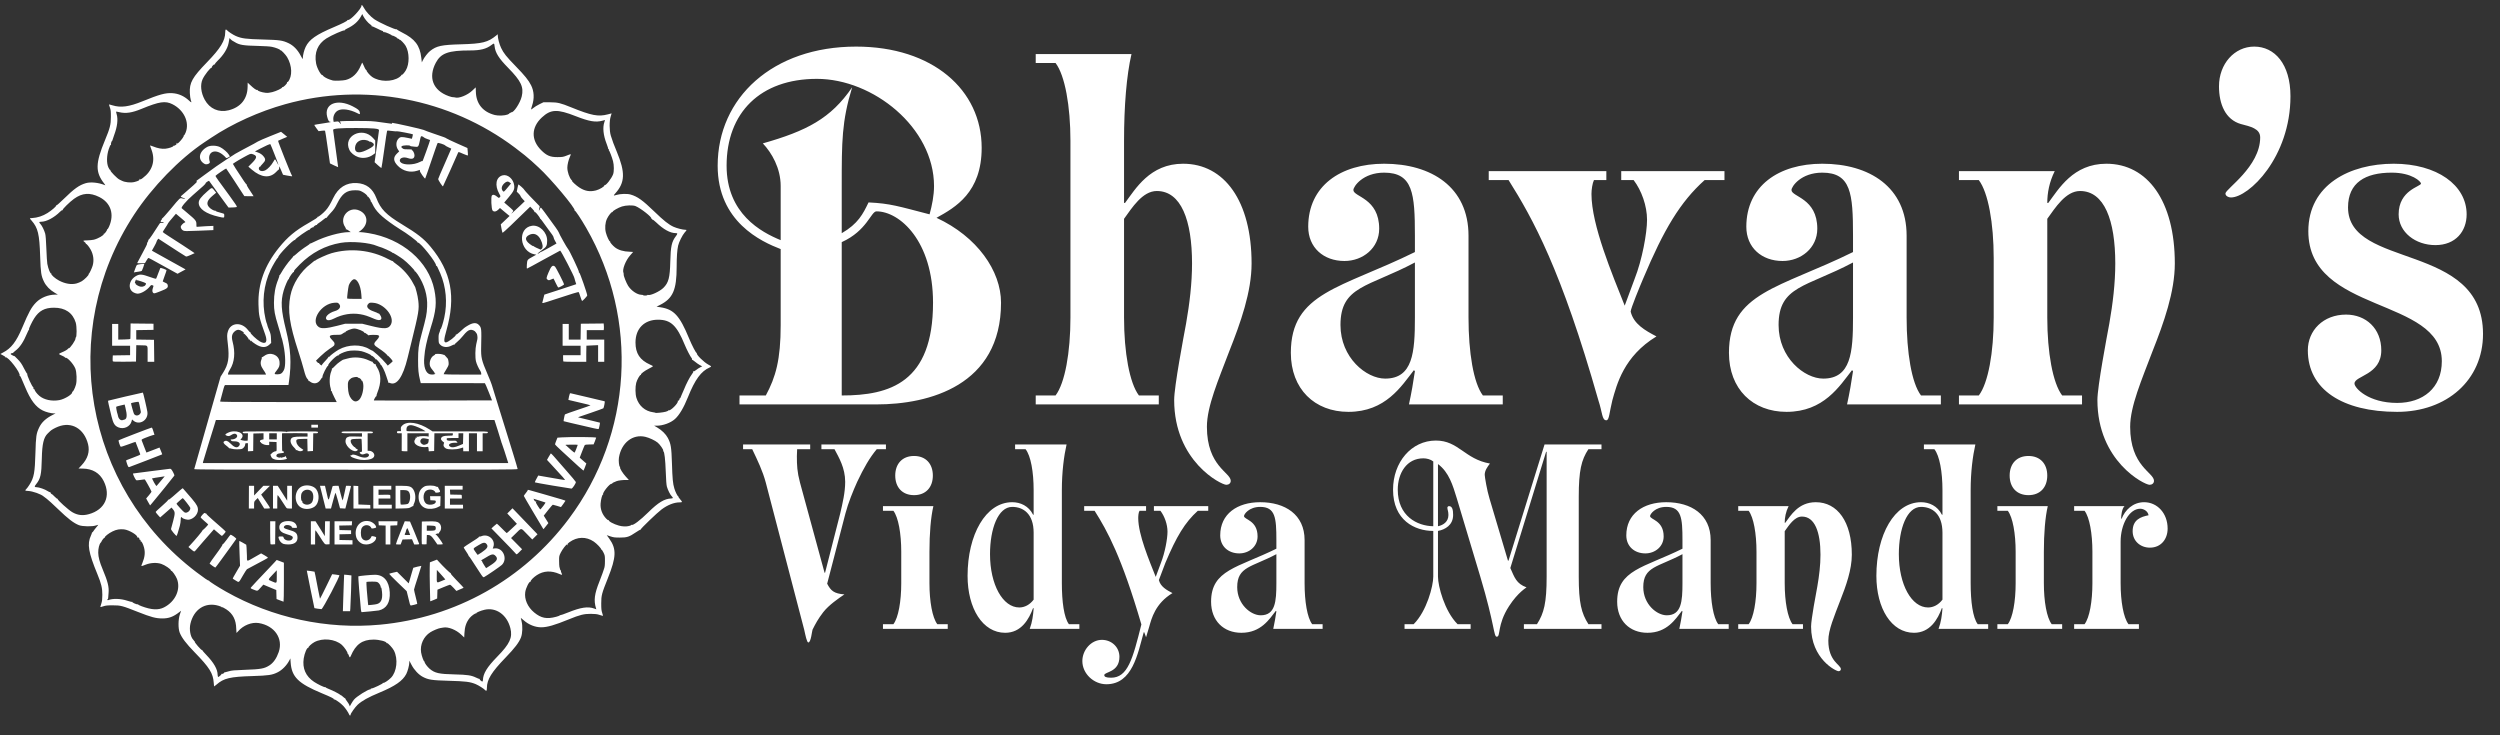
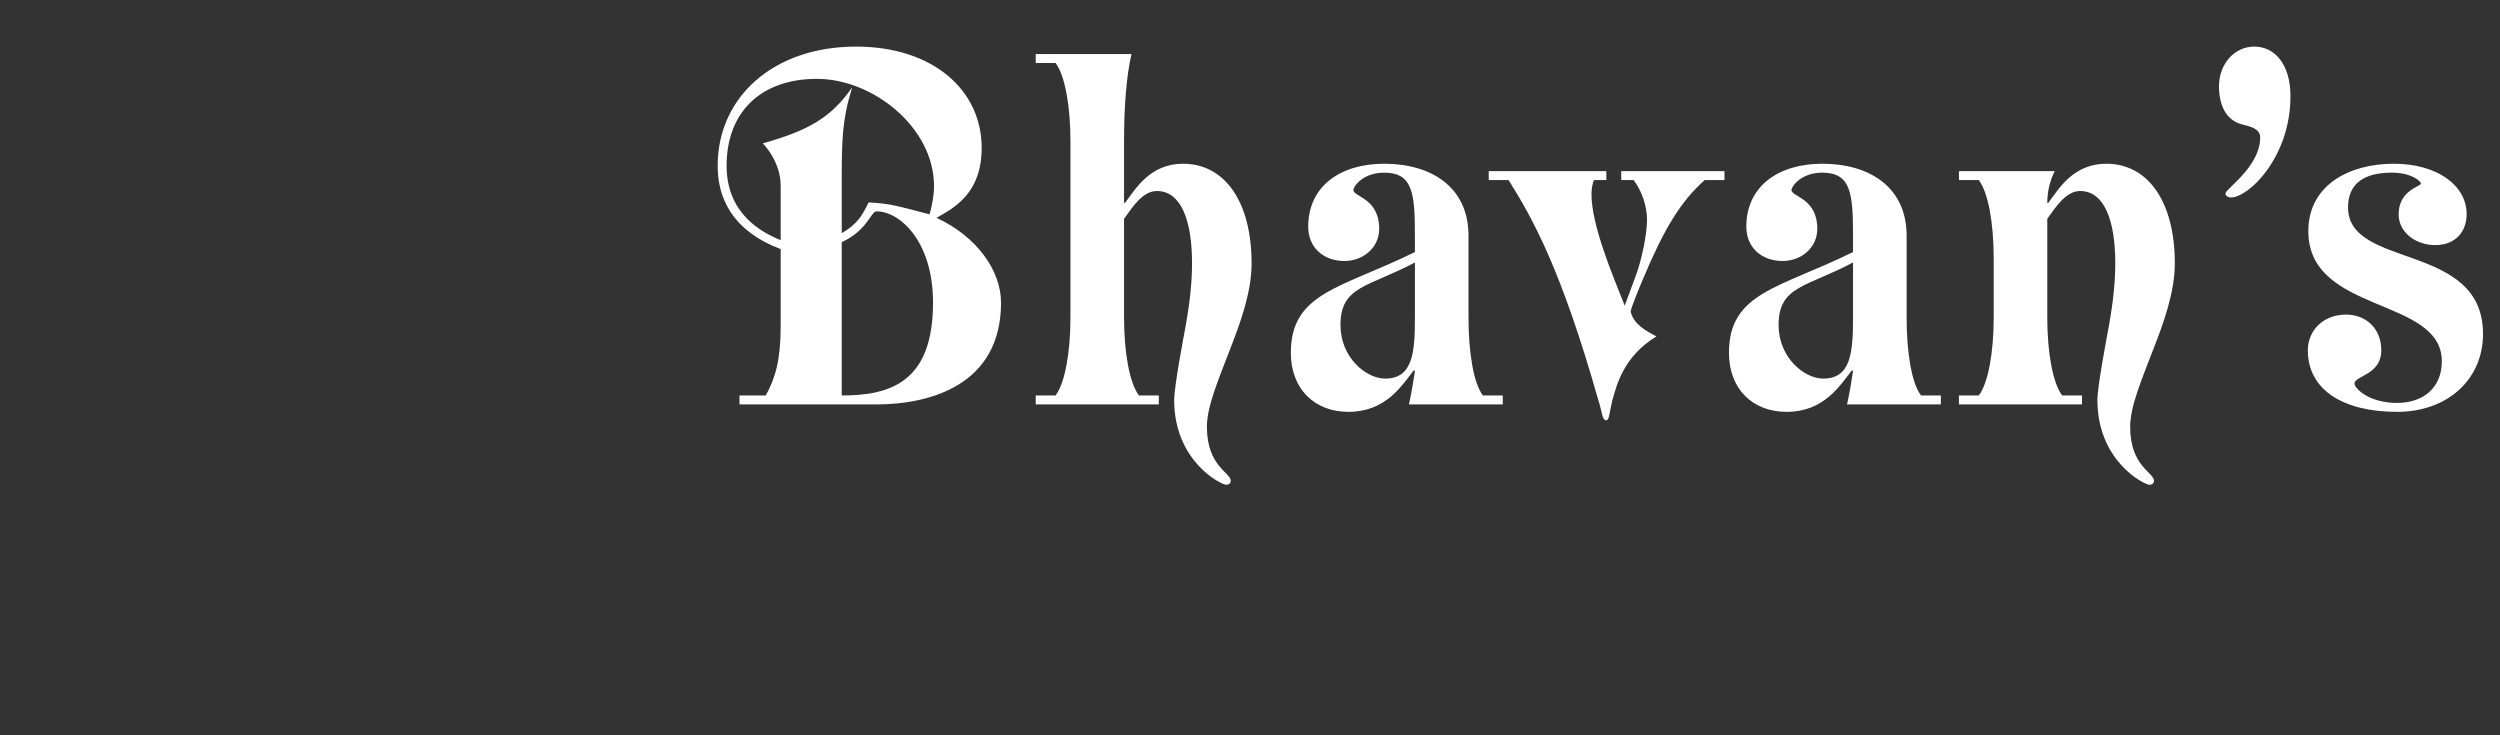
<svg xmlns="http://www.w3.org/2000/svg" width="136" height="40" viewBox="0 0 136 40" fill="none">
  <rect x="0" y="0" width="136" height="40" fill="#333333" stroke="none" />
  <g clip-path="url(#clip0_176_15)">
-     <path d="M18.996 38.875C18.956 38.768 18.798 38.535 18.68 38.406C18.544 38.258 18.225 38.031 18.179 38.049C18.16 38.057 18.151 38.052 18.159 38.038C18.179 38.006 18.009 37.921 17.51 37.714C16.225 37.18 15.867 36.826 15.811 36.037L15.796 35.817L15.745 35.916C15.604 36.19 15.356 36.445 15.111 36.569C14.809 36.722 14.614 36.751 13.732 36.778C12.515 36.814 12.172 36.895 11.782 37.239C11.717 37.296 11.659 37.342 11.652 37.342C11.646 37.342 11.635 37.253 11.627 37.143C11.591 36.625 11.399 36.319 10.59 35.487C10.128 35.013 9.888 34.697 9.777 34.417C9.687 34.189 9.691 33.704 9.785 33.423L9.852 33.224L9.758 33.297C9.431 33.553 9.184 33.645 8.828 33.643C8.472 33.641 8.229 33.576 7.502 33.289C6.645 32.95 6.569 32.93 6.137 32.93C5.839 32.93 5.749 32.939 5.616 32.984C5.528 33.014 5.455 33.031 5.456 33.021C5.456 33.012 5.481 32.929 5.511 32.837C5.554 32.706 5.566 32.604 5.567 32.361C5.569 31.994 5.512 31.752 5.301 31.241C4.808 30.048 4.731 29.593 4.947 29.135C4.976 29.072 5 29.006 5 28.987C5 28.968 5.008 28.957 5.017 28.963C5.026 28.968 5.054 28.94 5.078 28.899C5.102 28.858 5.174 28.764 5.237 28.689C5.3 28.616 5.348 28.552 5.345 28.548C5.341 28.544 5.286 28.56 5.223 28.583C5.031 28.655 4.481 28.645 4.288 28.567C4.003 28.453 3.704 28.223 3.168 27.706C2.885 27.433 2.603 27.175 2.542 27.134C2.481 27.092 2.407 27.037 2.379 27.011C2.234 26.88 1.779 26.718 1.522 26.707C1.357 26.7 1.344 26.685 1.429 26.605C1.466 26.571 1.547 26.46 1.61 26.359C1.851 25.973 1.898 25.712 1.928 24.625C1.953 23.734 1.973 23.593 2.121 23.274C2.258 22.978 2.488 22.761 2.876 22.565L3.022 22.491L2.932 22.489C2.771 22.487 2.496 22.416 2.329 22.333C1.944 22.143 1.663 21.769 1.361 21.043C1.145 20.523 1.1 20.429 1.072 20.447C1.056 20.456 1.053 20.45 1.064 20.433C1.145 20.302 0.422 19.367 0.3 19.442C0.285 19.452 0.281 19.447 0.29 19.431C0.3 19.415 0.249 19.375 0.165 19.334C0.087 19.296 0.023 19.261 0.023 19.257C0.023 19.253 0.088 19.216 0.168 19.176C0.602 18.957 0.888 18.586 1.207 17.829C1.573 16.961 1.71 16.711 1.968 16.448C2.218 16.193 2.624 16.029 3.009 16.028L3.15 16.027L2.985 15.931C2.712 15.771 2.51 15.563 2.392 15.322C2.239 15.007 2.213 14.835 2.185 13.955C2.146 12.727 2.067 12.4 1.716 11.998C1.597 11.862 1.595 11.871 1.742 11.863C2.036 11.846 2.33 11.75 2.587 11.587C2.811 11.444 3.06 11.231 3.047 11.193C3.041 11.174 3.048 11.167 3.063 11.176C3.078 11.185 3.267 11.02 3.481 10.809C4.032 10.267 4.312 10.068 4.669 9.964C4.932 9.887 5.367 9.932 5.7 10.07C5.741 10.087 5.735 10.071 5.671 9.989C5.179 9.361 5.187 8.89 5.713 7.622C5.982 6.975 6.032 6.78 6.032 6.361C6.033 6.055 6.025 5.977 5.978 5.846C5.947 5.761 5.926 5.688 5.931 5.683C5.936 5.679 6.019 5.699 6.115 5.729C6.571 5.87 7.018 5.81 7.751 5.511C8.661 5.139 9.003 5.045 9.368 5.068C9.707 5.088 10.013 5.223 10.277 5.466C10.423 5.601 10.435 5.599 10.38 5.446C10.358 5.382 10.334 5.21 10.327 5.059C10.301 4.496 10.46 4.212 11.268 3.379C11.996 2.628 12.25 2.21 12.252 1.762C12.252 1.607 12.28 1.569 12.343 1.639C12.417 1.722 12.674 1.891 12.826 1.957C13.143 2.095 13.371 2.125 14.324 2.15C15.216 2.173 15.373 2.196 15.701 2.351C15.961 2.474 16.191 2.709 16.353 3.019C16.463 3.23 16.472 3.24 16.473 3.156C16.475 2.998 16.545 2.724 16.626 2.554C16.819 2.149 17.196 1.886 18.172 1.472C18.618 1.284 18.907 1.136 18.9 1.1C18.896 1.085 18.909 1.078 18.928 1.086C19.043 1.13 19.665 0.474 19.665 0.307C19.665 0.231 19.718 0.281 19.799 0.433C19.901 0.625 20.164 0.911 20.36 1.045C20.644 1.237 21.516 1.631 21.579 1.595C21.595 1.585 21.601 1.586 21.591 1.597C21.581 1.608 21.709 1.685 21.874 1.768C22.57 2.116 22.839 2.469 22.917 3.132L22.948 3.394L22.995 3.294C23.077 3.122 23.268 2.875 23.4 2.771C23.747 2.497 24.014 2.439 25.084 2.41C26.245 2.377 26.541 2.303 26.996 1.931L27.079 1.862V1.931C27.079 2.081 27.166 2.407 27.258 2.602C27.394 2.891 27.541 3.076 28.057 3.606C28.547 4.109 28.748 4.358 28.89 4.637C29.057 4.965 29.076 5.357 28.945 5.748C28.909 5.855 28.885 5.948 28.892 5.955C28.899 5.962 28.954 5.925 29.015 5.873C29.076 5.82 29.224 5.729 29.345 5.67L29.564 5.563L29.924 5.564C30.336 5.566 30.49 5.602 31.069 5.838C32.178 6.288 32.544 6.358 33.062 6.222C33.174 6.192 33.269 6.168 33.272 6.168C33.275 6.168 33.254 6.24 33.224 6.329C33.143 6.57 33.145 7.109 33.228 7.378C33.316 7.662 33.391 7.865 33.553 8.252C34.023 9.38 34.004 9.93 33.475 10.517C33.359 10.645 33.365 10.656 33.529 10.606C33.737 10.541 34.12 10.529 34.301 10.582C34.678 10.69 34.959 10.892 35.597 11.509C36.112 12.008 36.375 12.216 36.643 12.338C36.816 12.416 37.148 12.501 37.285 12.501C37.372 12.501 37.369 12.511 37.245 12.651C37.124 12.788 36.932 13.173 36.89 13.363C36.837 13.601 36.811 13.977 36.81 14.521C36.809 15.776 36.606 16.237 35.896 16.593L35.716 16.683L35.932 16.716C36.658 16.828 36.972 17.168 37.48 18.396C37.645 18.796 37.867 19.221 37.9 19.201C37.914 19.193 37.917 19.198 37.908 19.213C37.864 19.285 38.285 19.702 38.538 19.837C38.713 19.93 38.718 19.941 38.606 19.99C38.141 20.191 37.808 20.646 37.426 21.601C37.197 22.174 36.952 22.587 36.714 22.798C36.482 23.005 36.066 23.157 35.73 23.158L35.589 23.158L35.752 23.255C36.005 23.404 36.222 23.617 36.33 23.823C36.496 24.139 36.527 24.332 36.554 25.205C36.579 26.049 36.605 26.314 36.685 26.576C36.743 26.766 36.856 26.994 36.893 26.994C36.906 26.994 36.91 27.003 36.903 27.015C36.896 27.027 36.941 27.095 37.004 27.166C37.133 27.314 37.13 27.328 36.967 27.329C36.669 27.33 36.324 27.466 35.989 27.714C35.755 27.887 34.837 28.769 34.85 28.809C34.854 28.823 34.85 28.827 34.841 28.817C34.832 28.808 34.717 28.873 34.586 28.962C34.225 29.207 34.11 29.244 33.721 29.244C33.445 29.244 33.371 29.235 33.204 29.178L33.008 29.113L33.144 29.302C33.545 29.86 33.529 30.304 33.067 31.456C32.735 32.285 32.707 32.391 32.707 32.825C32.707 33.123 32.716 33.213 32.761 33.346C32.79 33.434 32.807 33.507 32.798 33.506C32.789 33.506 32.706 33.481 32.614 33.451C32.482 33.407 32.381 33.395 32.138 33.393C31.769 33.391 31.538 33.449 30.941 33.694C30.177 34.007 29.767 34.125 29.441 34.125C29.113 34.125 28.758 33.983 28.491 33.745C28.407 33.67 28.335 33.61 28.331 33.61C28.327 33.61 28.346 33.694 28.373 33.796C28.439 34.054 28.425 34.46 28.342 34.674C28.234 34.952 28.001 35.258 27.509 35.766C26.737 36.565 26.488 36.968 26.487 37.423C26.486 37.579 26.458 37.616 26.395 37.545C26.326 37.467 26.036 37.282 25.882 37.218C25.572 37.089 25.339 37.06 24.402 37.034C23.5 37.009 23.304 36.98 23.002 36.822C22.774 36.703 22.53 36.444 22.386 36.166L22.267 35.939L22.266 36.045C22.265 36.19 22.179 36.514 22.102 36.664C21.91 37.036 21.498 37.323 20.648 37.676C20.03 37.933 19.688 38.123 19.453 38.341C19.322 38.463 19.073 38.813 19.073 38.876C19.073 38.941 19.021 38.941 18.996 38.875ZM19.254 38.063C19.388 37.894 20.019 37.497 20.154 37.497C20.17 37.497 20.177 37.487 20.169 37.474C20.162 37.462 20.181 37.452 20.213 37.452C20.297 37.452 20.851 37.186 20.832 37.155C20.822 37.139 20.829 37.136 20.847 37.148C20.887 37.173 21.139 37.007 21.272 36.868C21.59 36.536 21.663 35.849 21.43 35.389C21.358 35.245 21.093 34.964 21.054 34.988C21.041 34.996 21.03 34.993 21.03 34.98C21.03 34.897 20.638 34.794 20.322 34.794C19.708 34.794 19.347 35.055 19.081 35.69C19.039 35.791 19.016 35.782 18.971 35.645C18.952 35.589 18.925 35.549 18.911 35.558C18.896 35.567 18.893 35.561 18.904 35.543C18.931 35.5 18.73 35.199 18.596 35.081C18.227 34.757 17.547 34.69 17.098 34.934C16.943 35.018 16.751 35.2 16.774 35.241C16.783 35.257 16.781 35.261 16.769 35.251C16.71 35.198 16.567 35.525 16.523 35.815C16.44 36.356 16.633 36.795 17.087 37.094C17.291 37.229 17.651 37.401 17.685 37.38C17.698 37.372 17.709 37.376 17.709 37.388C17.709 37.401 17.793 37.444 17.895 37.484C18.102 37.564 18.443 37.739 18.513 37.8C18.538 37.822 18.558 37.833 18.558 37.826C18.558 37.818 18.601 37.851 18.654 37.899C18.706 37.947 18.758 37.986 18.769 37.986C18.781 37.986 18.79 37.998 18.79 38.011C18.79 38.026 18.832 38.092 18.884 38.16C18.935 38.227 18.989 38.315 19.003 38.355L19.028 38.428L19.1 38.298C19.139 38.226 19.208 38.12 19.254 38.063ZM26.27 37.005C26.281 36.64 26.49 36.297 27.053 35.72C27.735 35.023 27.891 34.683 27.765 34.176C27.583 33.446 26.988 33.023 26.355 33.172C26.145 33.221 25.893 33.328 25.912 33.359C25.921 33.374 25.917 33.379 25.903 33.37C25.863 33.346 25.649 33.497 25.55 33.619C25.365 33.847 25.28 34.096 25.264 34.463C25.258 34.581 25.253 34.678 25.253 34.678C25.252 34.679 25.178 34.609 25.089 34.524C24.813 34.259 24.38 34.088 24.119 34.139C24.069 34.149 23.996 34.161 23.957 34.166C23.848 34.18 23.556 34.302 23.41 34.395C23.044 34.627 22.842 35.069 22.908 35.492C22.939 35.692 23.057 36.011 23.091 35.989C23.104 35.982 23.108 35.992 23.101 36.011C23.084 36.054 23.246 36.274 23.372 36.381C23.654 36.618 23.878 36.669 24.737 36.688C25.421 36.704 25.637 36.736 25.889 36.858C25.984 36.904 26.074 36.938 26.088 36.934C26.102 36.93 26.106 36.934 26.096 36.944C26.074 36.966 26.208 37.086 26.243 37.075C26.257 37.071 26.269 37.04 26.27 37.005ZM11.982 36.753C12.029 36.712 12.06 36.669 12.05 36.658C12.04 36.648 12.047 36.647 12.065 36.658C12.096 36.676 12.211 36.615 12.188 36.593C12.182 36.586 12.196 36.58 12.22 36.578C12.245 36.576 12.345 36.549 12.444 36.519C12.598 36.471 12.726 36.46 13.307 36.439C14.192 36.408 14.378 36.375 14.658 36.196C14.874 36.057 15.044 35.813 15.162 35.472C15.416 34.731 14.935 34.033 14.074 33.894C13.693 33.833 13.232 34.017 12.956 34.34C12.912 34.391 12.872 34.434 12.866 34.433C12.861 34.433 12.854 34.326 12.851 34.195C12.84 33.718 12.669 33.386 12.316 33.152C12.198 33.074 12.095 33.023 12.073 33.031C12.051 33.039 12.043 33.037 12.053 33.027C12.064 33.016 11.989 32.982 11.885 32.952C11.169 32.74 10.541 33.142 10.358 33.932C10.287 34.238 10.355 34.632 10.507 34.795C10.539 34.829 10.563 34.863 10.561 34.87C10.559 34.878 10.569 34.881 10.582 34.877C10.596 34.873 10.6 34.882 10.59 34.898C10.566 34.938 10.949 35.38 10.996 35.366C11.007 35.363 11.013 35.369 11.01 35.38C11.006 35.39 11.1 35.498 11.217 35.62C11.638 36.057 11.838 36.408 11.839 36.714C11.839 36.787 11.856 36.828 11.885 36.828C11.892 36.828 11.935 36.794 11.982 36.753ZM20.669 33.983C24.774 33.601 28.48 31.522 30.949 28.217C34.399 23.599 34.768 17.397 31.891 12.398C31.61 11.91 31.3 11.443 31.269 11.462C31.253 11.472 31.249 11.466 31.26 11.449C31.325 11.345 29.962 9.718 29.304 9.115C29.15 8.974 28.977 8.815 28.92 8.763C28.723 8.583 28.403 8.325 28.019 8.036C24.443 5.348 19.823 4.471 15.528 5.665C14.101 6.062 12.642 6.722 11.483 7.497C11.338 7.594 11.174 7.703 11.12 7.739C9.763 8.645 8.288 10.163 7.298 11.671C3.111 18.053 4.579 26.495 10.681 31.123C11.113 31.451 11.339 31.604 11.36 31.583C11.369 31.575 11.376 31.58 11.376 31.596C11.376 31.628 11.846 31.93 12.29 32.181C14.816 33.612 17.787 34.251 20.669 33.983ZM19.632 33.153C19.569 32.522 19.48 31.367 19.493 31.354C19.515 31.332 20.173 31.269 20.389 31.268C20.875 31.265 21.169 31.61 21.203 32.222C21.233 32.766 21.029 33.107 20.614 33.207C20.557 33.221 19.759 33.3 19.675 33.301C19.66 33.301 19.64 33.235 19.632 33.153ZM20.515 32.858C20.77 32.781 20.844 32.524 20.756 32.02C20.747 31.971 20.73 31.944 20.714 31.953C20.699 31.963 20.695 31.958 20.704 31.942C20.73 31.901 20.65 31.751 20.571 31.692C20.512 31.648 20.462 31.64 20.227 31.64C20.076 31.64 19.945 31.648 19.935 31.658C19.919 31.674 19.975 32.456 20.016 32.795L20.031 32.92L20.228 32.903C20.336 32.894 20.465 32.874 20.515 32.858ZM18.67 32.676C18.68 32.361 18.695 31.914 18.704 31.682L18.721 31.261L18.916 31.278C19.023 31.288 19.114 31.299 19.118 31.303C19.128 31.314 19.074 32.953 19.057 33.114L19.044 33.249H18.849H18.653L18.67 32.676ZM17.271 33.112L17.104 33.082L16.894 32.065C16.778 31.506 16.686 31.045 16.69 31.041C16.698 31.034 17.099 31.09 17.111 31.1C17.119 31.106 17.169 31.358 17.31 32.1C17.358 32.353 17.402 32.565 17.407 32.57C17.413 32.575 17.564 32.278 17.743 31.909L18.069 31.237L18.243 31.256C18.339 31.266 18.436 31.281 18.459 31.29C18.519 31.312 17.563 33.131 17.488 33.138C17.461 33.14 17.363 33.128 17.271 33.112ZM22.296 32.857C22.284 32.811 22.24 32.635 22.199 32.467L22.124 32.16L21.642 31.696C21.377 31.441 21.165 31.225 21.171 31.216C21.177 31.206 21.276 31.177 21.39 31.151L21.599 31.104L21.916 31.42L22.233 31.736L22.286 31.559C22.315 31.462 22.37 31.273 22.408 31.138C22.446 31.004 22.48 30.891 22.483 30.888C22.493 30.876 22.915 30.775 22.922 30.783C22.926 30.787 22.838 31.069 22.727 31.409C22.615 31.748 22.523 32.048 22.523 32.074C22.523 32.1 22.564 32.283 22.615 32.481C22.666 32.68 22.703 32.846 22.698 32.852C22.684 32.865 22.39 32.94 22.351 32.94C22.334 32.94 22.309 32.903 22.296 32.857ZM15.225 32.658L15.044 32.587L15.037 32.342L15.03 32.096L14.947 32.064C14.902 32.046 14.743 31.98 14.595 31.918L14.326 31.804L14.174 31.973C14 32.168 14.018 32.163 13.791 32.074C13.634 32.013 13.621 32.002 13.65 31.96C13.679 31.919 14.139 31.428 14.662 30.881C14.764 30.775 14.893 30.637 14.95 30.574L15.053 30.461L15.248 30.535L15.444 30.61V31.672C15.444 32.256 15.435 32.733 15.424 32.732C15.414 32.731 15.324 32.697 15.225 32.658ZM15.057 31.364L15.056 31.023L14.851 31.241C14.56 31.551 14.564 31.528 14.782 31.621C15.073 31.746 15.057 31.76 15.057 31.364ZM23.386 31.956C23.376 31.542 23.372 31.065 23.377 30.897L23.385 30.591L23.578 30.517L23.771 30.443L23.858 30.54C24.111 30.822 24.489 31.187 24.512 31.172C24.528 31.163 24.531 31.169 24.519 31.187C24.507 31.207 24.602 31.323 24.781 31.507C25.083 31.816 25.227 31.971 25.218 31.978C25.215 31.98 25.126 32.019 25.02 32.064L24.827 32.147L24.672 31.977C24.587 31.884 24.5 31.808 24.479 31.809C24.458 31.81 24.296 31.871 24.119 31.945L23.797 32.079L23.79 32.319L23.782 32.558L23.648 32.617C23.574 32.649 23.489 32.684 23.459 32.693L23.404 32.71L23.386 31.956ZM24.003 31.614C24.06 31.59 24.133 31.56 24.166 31.547L24.226 31.524L24.147 31.428C24.104 31.375 24 31.257 23.916 31.166L23.764 31.002L23.76 31.309C23.755 31.742 23.742 31.725 24.003 31.614ZM12.831 31.586C12.746 31.535 12.671 31.489 12.665 31.483C12.652 31.471 12.714 31.355 12.916 31.015L13.058 30.775L13.032 30.113C13.018 29.75 13.011 29.444 13.016 29.434C13.021 29.424 13.109 29.465 13.211 29.525L13.397 29.634L13.413 29.788C13.422 29.872 13.431 30.073 13.433 30.234C13.436 30.578 13.388 30.571 13.865 30.298L14.205 30.104L14.4 30.214C14.553 30.301 14.588 30.332 14.562 30.355C14.544 30.372 14.292 30.509 14.002 30.661C13.712 30.812 13.456 30.949 13.434 30.966C13.412 30.983 13.317 31.13 13.223 31.293C12.973 31.725 13.012 31.695 12.831 31.586ZM26.085 31.12C25.602 30.373 25.528 30.263 25.511 30.263C25.5 30.263 25.492 30.248 25.492 30.23C25.492 30.212 25.432 30.109 25.359 30.002C25.286 29.894 25.226 29.796 25.226 29.784C25.227 29.763 25.436 29.622 25.912 29.322C26.003 29.265 26.068 29.208 26.057 29.196C26.046 29.184 26.05 29.181 26.066 29.191C26.082 29.2 26.137 29.19 26.188 29.169C26.567 29.011 26.973 29.374 26.838 29.751L26.805 29.844L26.913 29.832C27.365 29.781 27.634 30.399 27.304 30.729C27.233 30.801 26.482 31.316 26.333 31.395C26.287 31.42 26.263 31.394 26.085 31.12ZM26.783 30.687C27.05 30.5 27.095 30.378 26.953 30.236C26.828 30.111 26.749 30.13 26.337 30.386C26.285 30.418 26.228 30.451 26.21 30.459C26.193 30.468 26.178 30.486 26.178 30.499C26.178 30.513 26.189 30.517 26.201 30.509C26.214 30.502 26.223 30.51 26.221 30.527C26.219 30.545 26.268 30.637 26.33 30.733L26.442 30.907L26.535 30.851C26.587 30.82 26.698 30.746 26.783 30.687ZM26.198 30.053C26.515 29.839 26.578 29.731 26.467 29.594C26.384 29.492 26.284 29.504 26.048 29.648C25.704 29.857 25.725 29.816 25.858 30.014C25.922 30.108 25.98 30.186 25.987 30.186C25.994 30.186 26.089 30.126 26.198 30.053ZM11.55 30.776C11.468 30.718 11.402 30.663 11.402 30.654C11.402 30.637 11.528 30.459 11.924 29.917C12.034 29.766 12.116 29.63 12.107 29.614C12.097 29.598 12.101 29.593 12.116 29.603C12.132 29.612 12.224 29.508 12.329 29.362C12.43 29.221 12.524 29.098 12.537 29.091C12.574 29.068 12.873 29.283 12.853 29.319C12.843 29.335 12.734 29.488 12.611 29.658C12.487 29.828 12.24 30.17 12.06 30.418C11.881 30.665 11.726 30.871 11.716 30.875C11.706 30.878 11.631 30.834 11.55 30.776ZM28.032 30.089C27.981 30.024 27.655 29.686 26.992 29.009L26.734 28.745L26.874 28.617C26.952 28.547 27.022 28.489 27.031 28.488C27.039 28.487 27.16 28.603 27.299 28.744C27.439 28.886 27.559 29.001 27.567 29.001C27.575 29.001 27.703 28.887 27.851 28.747L28.12 28.495L27.858 28.214L27.595 27.933L27.737 27.792L27.879 27.65L28.078 27.856C28.188 27.969 28.494 28.288 28.759 28.564L29.241 29.066L29.099 29.208L28.957 29.349L28.659 29.045C28.314 28.693 28.394 28.693 28.026 29.051L27.801 29.27L28.101 29.574L28.402 29.879L28.263 30.019C28.101 30.183 28.104 30.182 28.032 30.089ZM10.395 29.881L10.25 29.757L10.369 29.63C10.614 29.369 11.028 28.872 11.022 28.847C11.019 28.833 11.025 28.824 11.037 28.828C11.057 28.834 11.325 28.558 11.325 28.531C11.325 28.523 11.232 28.439 11.119 28.344C11.005 28.248 10.913 28.157 10.914 28.142C10.914 28.126 10.96 28.062 11.015 28C11.096 27.908 11.122 27.891 11.151 27.916C11.171 27.932 11.196 27.937 11.207 27.927C11.217 27.916 11.222 27.922 11.217 27.939C11.213 27.956 11.371 28.11 11.569 28.282C12.109 28.75 12.277 28.902 12.277 28.925C12.277 28.936 12.232 28.996 12.176 29.057C12.083 29.16 12.072 29.165 12.028 29.128C12.002 29.107 11.904 29.022 11.81 28.941L11.639 28.794L11.497 28.956C11.419 29.045 11.214 29.279 11.041 29.477C10.868 29.674 10.696 29.874 10.659 29.921C10.573 30.029 10.568 30.028 10.395 29.881ZM14.715 29.604C14.705 29.593 14.697 29.309 14.697 28.972V28.358H14.839H14.981L14.974 28.982L14.967 29.607L14.85 29.614C14.786 29.619 14.725 29.614 14.715 29.604ZM15.405 29.583C15.3 29.537 15.214 29.439 15.173 29.32C15.13 29.192 15.138 29.182 15.288 29.182C15.399 29.182 15.414 29.189 15.428 29.247C15.472 29.42 15.821 29.471 15.904 29.316C15.969 29.194 15.919 29.154 15.577 29.054C15.338 28.985 15.214 28.88 15.196 28.731C15.167 28.492 15.347 28.346 15.675 28.346C15.946 28.346 16.104 28.447 16.149 28.648C16.165 28.718 16.165 28.718 16.023 28.718C15.945 28.718 15.881 28.707 15.881 28.693C15.881 28.58 15.576 28.512 15.484 28.605C15.389 28.7 15.44 28.748 15.715 28.823C16.073 28.921 16.167 28.999 16.183 29.214C16.203 29.48 16.029 29.619 15.675 29.618C15.569 29.618 15.447 29.602 15.405 29.583ZM16.911 28.989V28.358H17.038H17.165L17.328 28.615C17.417 28.757 17.531 28.939 17.58 29.02L17.67 29.168L17.677 28.763L17.684 28.358H17.813H17.942L17.935 28.982L17.928 29.607L17.806 29.614C17.666 29.623 17.672 29.63 17.361 29.135C17.262 28.977 17.172 28.848 17.162 28.848C17.151 28.848 17.142 29.021 17.142 29.233V29.619H17.027H16.911V28.989ZM18.198 28.989V28.358H18.676H19.153L19.145 28.468L19.138 28.577L18.795 28.584L18.453 28.591L18.46 28.713L18.468 28.834L18.784 28.842L19.099 28.849V28.95V29.052L18.784 29.059L18.468 29.066V29.221V29.375L18.822 29.382L19.176 29.389V29.504V29.619H18.687H18.198V28.989ZM19.671 29.565C19.54 29.5 19.416 29.358 19.382 29.233C19.232 28.695 19.598 28.246 20.096 28.357C20.277 28.398 20.463 28.565 20.463 28.687C20.463 28.721 20.221 28.772 20.21 28.741C20.132 28.525 19.802 28.509 19.682 28.715C19.616 28.828 19.613 29.133 19.677 29.257C19.796 29.486 20.125 29.436 20.212 29.176C20.223 29.142 20.463 29.199 20.463 29.235C20.463 29.524 19.989 29.722 19.671 29.565ZM20.978 29.105V28.59L20.907 28.588C20.869 28.587 20.785 28.584 20.721 28.581L20.605 28.577L20.597 28.468L20.589 28.358H21.107H21.625L21.617 28.468L21.609 28.577L21.422 28.584L21.236 28.592V29.106V29.619H21.107H20.978V29.105ZM21.539 29.605C21.531 29.598 21.636 29.313 21.772 28.974L22.019 28.356L22.161 28.363L22.304 28.371L22.553 28.963C22.69 29.289 22.803 29.57 22.804 29.587C22.805 29.609 22.762 29.619 22.669 29.619H22.532L22.473 29.477L22.414 29.335L22.156 29.342L21.898 29.349L21.846 29.484L21.795 29.619H21.674C21.608 29.619 21.547 29.613 21.539 29.605ZM22.25 28.931C22.214 28.835 22.175 28.747 22.163 28.735C22.144 28.716 22.074 28.873 22.073 28.937C22.073 28.951 22.065 28.969 22.056 28.976C22.048 28.983 22.032 29.015 22.023 29.047C22.005 29.102 22.011 29.105 22.16 29.105H22.314L22.25 28.931ZM22.947 29.588C22.94 29.569 22.937 29.288 22.941 28.962L22.948 28.371L23.269 28.363C23.683 28.353 23.794 28.37 23.891 28.457C24.022 28.574 24.034 28.809 23.914 28.936C23.885 28.967 23.87 29.002 23.881 29.014C23.891 29.026 23.887 29.028 23.872 29.02C23.856 29.011 23.808 29.017 23.765 29.033L23.686 29.063L23.749 29.112C23.809 29.16 24.053 29.501 24.084 29.581C24.096 29.613 24.071 29.619 23.946 29.619H23.794L23.644 29.401C23.479 29.162 23.413 29.105 23.297 29.105H23.22L23.212 29.356L23.205 29.607L23.082 29.614C22.998 29.62 22.956 29.612 22.947 29.588ZM23.657 28.846C23.723 28.811 23.726 28.653 23.662 28.62C23.637 28.607 23.527 28.594 23.417 28.592L23.218 28.587V28.73V28.873H23.413C23.52 28.873 23.63 28.861 23.657 28.846ZM9.436 28.983C9.345 28.875 9.296 28.795 9.305 28.77C9.313 28.749 9.365 28.556 9.42 28.343C9.532 27.91 9.53 27.85 9.4 27.695L9.33 27.611L9.021 27.88L8.713 28.149L8.591 28.015C8.524 27.942 8.469 27.869 8.468 27.852C8.468 27.836 8.624 27.688 8.815 27.522C9.009 27.353 9.155 27.209 9.145 27.193C9.135 27.177 9.141 27.174 9.159 27.185C9.177 27.196 9.273 27.128 9.401 27.014C9.711 26.736 9.935 26.548 9.943 26.559C9.946 26.565 10.036 26.668 10.142 26.788C10.625 27.336 10.724 27.472 10.761 27.639C10.82 27.901 10.586 28.213 10.289 28.268C10.184 28.288 9.96 28.226 9.908 28.164C9.851 28.096 9.832 28.125 9.831 28.274C9.831 28.356 9.809 28.504 9.783 28.603C9.701 28.915 9.621 29.156 9.601 29.156C9.59 29.156 9.516 29.078 9.436 28.983ZM10.219 27.856C10.304 27.811 10.368 27.7 10.352 27.625C10.341 27.577 9.97 27.097 9.943 27.097C9.922 27.097 9.6 27.384 9.6 27.402C9.601 27.433 9.964 27.83 10.02 27.862C10.094 27.903 10.129 27.902 10.219 27.856ZM29.522 28.723C29.5 28.685 29.259 28.282 28.988 27.826C28.717 27.37 28.496 26.988 28.496 26.977C28.497 26.965 28.548 26.892 28.61 26.815C28.673 26.738 28.719 26.667 28.712 26.657C28.697 26.631 28.719 26.637 29.576 26.883C30.594 27.176 30.761 27.226 30.761 27.243C30.761 27.253 30.524 27.587 30.517 27.585C30.517 27.585 30.423 27.556 30.31 27.521C30.197 27.486 30.091 27.457 30.076 27.457C30.06 27.457 29.942 27.591 29.814 27.754L29.58 28.052L29.706 28.254L29.832 28.457L29.702 28.62C29.63 28.71 29.57 28.785 29.567 28.788C29.565 28.79 29.544 28.761 29.522 28.723ZM29.554 27.524C29.634 27.421 29.686 27.336 29.67 27.335C29.654 27.334 29.503 27.286 29.334 27.228C29.165 27.17 29.024 27.126 29.02 27.13C29.016 27.134 29.037 27.174 29.066 27.22C29.111 27.292 29.125 27.299 29.161 27.271C29.198 27.242 29.199 27.243 29.169 27.282C29.138 27.321 29.149 27.352 29.255 27.521C29.321 27.627 29.383 27.714 29.392 27.713C29.401 27.712 29.474 27.627 29.554 27.524ZM16.457 27.647C15.95 27.467 15.965 26.609 16.477 26.439C16.737 26.353 17.067 26.433 17.202 26.614C17.403 26.882 17.363 27.371 17.126 27.552C16.949 27.686 16.678 27.725 16.457 27.647ZM16.945 27.358C17.047 27.256 17.077 26.964 17.002 26.806C16.891 26.573 16.524 26.588 16.41 26.829C16.358 26.938 16.364 27.216 16.419 27.25C16.437 27.261 16.451 27.277 16.45 27.286C16.442 27.34 16.456 27.36 16.531 27.407C16.657 27.486 16.838 27.464 16.945 27.358ZM23.166 27.651C22.918 27.569 22.769 27.337 22.771 27.032C22.773 26.762 22.878 26.579 23.098 26.459C23.212 26.398 23.584 26.398 23.704 26.459C23.751 26.484 23.803 26.496 23.82 26.487C23.835 26.478 23.841 26.479 23.831 26.49C23.822 26.5 23.842 26.55 23.877 26.6C23.971 26.74 23.96 26.778 23.817 26.797C23.738 26.808 23.691 26.804 23.685 26.787C23.634 26.634 23.355 26.581 23.189 26.692C22.979 26.834 22.997 27.304 23.217 27.418C23.391 27.508 23.707 27.432 23.707 27.301C23.707 27.23 23.703 27.228 23.559 27.22L23.411 27.212L23.403 27.103L23.395 26.994H23.681H23.966L23.959 27.258L23.951 27.521L23.802 27.596C23.62 27.687 23.349 27.71 23.166 27.65V27.651ZM13.539 27.045L13.542 26.427H13.682H13.822L13.823 26.691L13.824 26.955L14.076 26.691L14.327 26.427H14.505H14.683L14.445 26.666L14.207 26.905L14.442 27.25C14.744 27.694 14.736 27.663 14.539 27.663H14.374L14.198 27.378L14.022 27.092L13.922 27.19C13.823 27.286 13.822 27.291 13.822 27.475V27.663H13.679H13.537L13.539 27.045ZM14.851 27.045V26.427H14.98H15.108L15.252 26.653C15.332 26.777 15.448 26.959 15.51 27.058L15.623 27.238L15.623 26.833L15.624 26.427H15.752H15.881V27.045V27.663H15.74C15.602 27.663 15.597 27.661 15.53 27.554C15.286 27.167 15.114 26.92 15.1 26.934C15.091 26.943 15.083 27.111 15.083 27.307V27.663H14.967H14.851L14.851 27.045ZM17.561 27.045L17.406 26.427H17.542H17.679L17.76 26.781C17.875 27.287 17.865 27.283 17.976 26.875C18.029 26.678 18.078 26.497 18.085 26.473C18.096 26.436 18.128 26.427 18.258 26.427H18.418L18.52 26.826C18.576 27.046 18.629 27.226 18.637 27.226C18.646 27.226 18.691 27.046 18.739 26.826L18.825 26.427H18.964C19.084 26.427 19.101 26.433 19.089 26.473C19.081 26.497 19.022 26.732 18.957 26.994C18.892 27.256 18.827 27.514 18.813 27.568L18.787 27.666L18.642 27.658L18.497 27.65L18.38 27.22C18.316 26.983 18.256 26.797 18.247 26.808C18.238 26.818 18.18 27.015 18.118 27.245L18.006 27.663H17.861H17.715L17.561 27.045ZM19.228 27.044V26.425L19.358 26.433L19.489 26.44L19.493 26.942L19.498 27.444L19.82 27.457L20.142 27.47L20.145 27.567L20.148 27.663H19.688H19.228V27.044ZM20.309 27.045V26.427H20.798H21.287V26.53V26.633H20.94H20.592V26.777V26.921L20.817 26.916C21.258 26.907 21.236 26.902 21.236 27.02V27.122H20.914H20.592V27.29V27.457H20.953H21.313V27.56V27.663H20.811H20.309V27.045ZM21.519 27.047V26.427L21.86 26.428C22.261 26.429 22.376 26.465 22.482 26.625C22.613 26.823 22.633 27.17 22.526 27.386C22.497 27.444 22.48 27.501 22.487 27.514C22.495 27.526 22.491 27.532 22.48 27.529C22.468 27.525 22.412 27.551 22.355 27.586C22.26 27.645 22.224 27.651 21.886 27.659L21.519 27.667V27.047ZM22.176 27.415C22.28 27.375 22.346 27.069 22.293 26.873C22.25 26.711 22.167 26.659 21.953 26.659H21.776V27.041C21.776 27.251 21.785 27.432 21.796 27.443C21.816 27.463 22.105 27.442 22.176 27.415ZM24.196 27.045V26.427H24.682H25.168L25.166 26.53L25.165 26.633H24.82H24.477L24.484 26.768L24.492 26.904L24.737 26.909C24.871 26.912 25.013 26.915 25.052 26.915C25.117 26.916 25.123 26.925 25.123 27.02V27.122H24.801H24.479V27.29V27.457H24.833L25.187 27.457L25.189 27.56L25.191 27.663H24.693H24.196V27.045L24.196 27.045ZM8.127 27.43C8.106 27.395 8.058 27.311 8.02 27.242L7.952 27.116L8.107 26.934C8.192 26.834 8.252 26.746 8.242 26.738C8.231 26.73 8.219 26.707 8.215 26.687C8.205 26.643 7.9 26.095 7.878 26.082C7.869 26.077 7.764 26.089 7.644 26.108C7.524 26.127 7.419 26.135 7.409 26.124C7.339 26.045 7.206 25.758 7.24 25.758C7.261 25.758 7.707 25.7 8.23 25.629C8.754 25.559 9.212 25.501 9.247 25.501C9.3 25.501 9.329 25.531 9.407 25.67C9.459 25.762 9.495 25.852 9.488 25.869C9.476 25.899 8.49 27.116 8.276 27.366L8.166 27.494L8.127 27.43ZM8.749 26.163L8.961 25.912L8.862 25.927C8.548 25.973 8.276 26.018 8.268 26.026C8.264 26.03 8.314 26.129 8.379 26.246C8.445 26.362 8.507 26.448 8.517 26.436C8.528 26.424 8.632 26.302 8.749 26.163ZM30.072 26.417C29.545 26.329 29.107 26.249 29.098 26.241C29.086 26.229 29.179 26.04 29.279 25.869C29.281 25.866 29.6 25.921 29.988 25.992C30.377 26.062 30.709 26.117 30.727 26.113C30.759 26.106 30.637 25.967 30.007 25.288L29.756 25.018L29.848 24.854C29.899 24.764 29.949 24.681 29.96 24.67C29.971 24.659 30.042 24.724 30.119 24.814C30.196 24.905 30.499 25.252 30.793 25.585C31.087 25.918 31.327 26.205 31.327 26.221C31.327 26.304 31.14 26.582 31.087 26.58C31.056 26.579 30.599 26.506 30.072 26.417ZM31.481 25.381C31.347 25.259 31.173 25.1 31.095 25.027C31.017 24.953 30.783 24.739 30.574 24.549C30.365 24.36 30.194 24.189 30.194 24.171C30.194 24.152 30.224 24.063 30.26 23.973L30.325 23.809L30.575 23.793C31.053 23.761 32.434 23.773 32.432 23.808C32.431 23.826 32.399 23.916 32.361 24.008L32.292 24.175L32.064 24.179C31.939 24.181 31.827 24.193 31.815 24.205C31.804 24.217 31.737 24.377 31.666 24.561L31.537 24.896L31.606 24.96C31.644 24.995 31.725 25.067 31.787 25.119L31.898 25.213L31.825 25.408C31.785 25.515 31.746 25.603 31.739 25.602C31.732 25.602 31.616 25.502 31.481 25.381ZM31.35 24.417C31.394 24.303 31.43 24.204 31.43 24.198C31.43 24.193 31.271 24.188 31.076 24.189C30.796 24.189 30.733 24.196 30.773 24.219C30.801 24.235 30.842 24.269 30.863 24.294C30.92 24.359 31.233 24.625 31.254 24.625C31.263 24.625 31.307 24.532 31.35 24.417ZM10.565 25.52C10.571 25.502 10.896 24.364 11.287 22.991L11.999 20.494L12.137 20.275C12.425 19.818 12.483 19.472 12.396 18.725C12.344 18.285 12.344 18.207 12.396 18.034C12.544 17.534 13.15 17.496 13.5 17.965C13.551 18.033 13.603 18.082 13.617 18.073C13.63 18.065 13.635 18.074 13.627 18.094C13.609 18.142 13.961 18.474 14.136 18.574C14.464 18.762 14.576 18.611 14.423 18.186C14.102 17.292 14.078 17.185 14.061 16.568C14.03 15.445 14.392 14.441 15.179 13.469C15.652 12.886 16.063 12.543 16.784 12.134C17.147 11.928 17.286 11.834 17.277 11.801C17.273 11.787 17.281 11.783 17.294 11.791C17.323 11.809 17.577 11.603 17.716 11.448C17.853 11.296 17.961 11.12 18.127 10.774C18.403 10.201 18.837 9.925 19.408 9.958C19.93 9.989 20.275 10.253 20.475 10.776C20.705 11.376 21.004 11.682 21.869 12.204C22.713 12.714 23.061 12.987 23.424 13.425C24.554 14.789 24.809 16.134 24.285 17.975C24.141 18.482 24.135 18.627 24.258 18.627C24.37 18.627 24.833 18.268 24.797 18.209C24.787 18.193 24.792 18.189 24.809 18.2C24.826 18.21 24.908 18.153 25.002 18.066C25.243 17.842 25.264 17.825 25.438 17.719C25.722 17.547 25.917 17.533 26.052 17.678C26.194 17.829 26.198 17.866 26.175 18.872C26.162 19.46 26.193 19.593 26.526 20.365C26.63 20.606 26.732 20.86 26.752 20.931C26.773 21.002 26.949 21.57 27.142 22.193C27.336 22.816 27.534 23.453 27.582 23.609C27.63 23.764 27.78 24.249 27.915 24.685C28.05 25.121 28.16 25.495 28.16 25.515C28.16 25.547 27.008 25.552 19.357 25.552C12.326 25.552 10.556 25.546 10.565 25.52ZM27.632 25.134C27.559 24.885 27.299 24.095 27.287 24.085C27.279 24.078 27.271 24.054 27.27 24.033C27.268 24.012 27.184 23.736 27.082 23.422L26.898 22.849H19.321H11.744L11.677 23.074C11.639 23.198 11.486 23.694 11.335 24.175C11.184 24.656 11.055 25.082 11.048 25.121L11.036 25.192H19.342H27.649L27.632 25.134ZM14.974 25.002C14.906 24.983 14.83 24.949 14.804 24.925C14.758 24.883 14.683 24.691 14.722 24.715C14.734 24.722 14.75 24.711 14.758 24.69C14.778 24.638 14.929 24.548 14.997 24.548C15.05 24.548 15.052 24.538 15.048 24.297L15.044 24.046L14.845 24.039L14.645 24.031V24.122V24.213H14.516C14.389 24.213 14.182 24.115 14.182 24.054C14.182 24.041 14.172 24.037 14.16 24.044C14.148 24.052 14.139 24.032 14.141 24.001C14.143 23.959 14.166 23.94 14.24 23.922L14.336 23.899V23.734V23.568L14.06 23.576L13.783 23.583L13.778 24.059L13.773 24.535L13.63 24.543L13.487 24.551V24.331V24.111H13.413C13.351 24.111 13.339 24.121 13.339 24.177C13.339 24.257 13.261 24.369 13.176 24.413C13.091 24.456 12.719 24.454 12.592 24.409C12.534 24.388 12.481 24.379 12.473 24.387C12.464 24.395 12.457 24.391 12.457 24.377C12.457 24.363 12.405 24.313 12.341 24.267C12.174 24.147 12.123 24.064 12.187 24.017C12.286 23.945 12.384 23.973 12.522 24.113C12.739 24.335 12.88 24.385 12.986 24.279C13.123 24.142 13.011 24.008 12.761 24.008C12.626 24.008 12.593 23.999 12.566 23.956C12.537 23.91 12.54 23.905 12.595 23.905C12.835 23.905 12.992 23.733 12.852 23.623C12.783 23.568 12.697 23.586 12.542 23.687C12.473 23.732 12.405 23.734 12.316 23.694C12.227 23.653 12.244 23.62 12.391 23.546C12.811 23.336 13.378 23.564 13.14 23.848L13.076 23.924L13.187 23.955C13.247 23.972 13.337 23.982 13.386 23.977L13.474 23.969L13.482 23.77L13.489 23.57H13.347C13.221 23.57 13.204 23.564 13.204 23.518C13.204 23.468 13.221 23.467 14.386 23.467C15.307 23.467 15.571 23.474 15.581 23.499C15.591 23.525 15.594 23.525 15.596 23.499C15.598 23.474 15.786 23.467 16.447 23.467C17.28 23.467 17.297 23.468 17.297 23.518C17.297 23.563 17.28 23.57 17.169 23.57H17.041L17.034 24.053L17.027 24.535L16.879 24.543L16.732 24.551L16.725 24.211L16.718 23.872L16.462 23.877C16.144 23.883 16.107 23.9 16.12 24.034C16.133 24.156 16.234 24.294 16.379 24.387C16.438 24.425 16.492 24.46 16.499 24.466C16.506 24.471 16.489 24.492 16.462 24.512C16.396 24.56 16.267 24.558 16.196 24.508C16.164 24.486 16.125 24.476 16.109 24.486C16.092 24.497 16.086 24.493 16.095 24.479C16.104 24.465 16.064 24.408 16.007 24.353C15.83 24.182 15.764 24.001 15.832 23.875C15.883 23.779 16.01 23.75 16.382 23.75H16.731V23.661V23.572L16.158 23.564C15.843 23.56 15.53 23.561 15.463 23.565L15.341 23.573V24.061C15.341 24.531 15.342 24.548 15.392 24.548C15.425 24.548 15.444 24.565 15.444 24.597C15.444 24.638 15.419 24.647 15.276 24.656C15.11 24.666 15.035 24.71 15.032 24.799C15.031 24.856 15.189 24.919 15.245 24.884C15.284 24.86 15.29 24.86 15.275 24.885C15.26 24.909 15.268 24.912 15.304 24.898C15.331 24.887 15.391 24.872 15.437 24.864C15.482 24.857 15.514 24.84 15.506 24.828C15.498 24.816 15.511 24.813 15.533 24.822C15.556 24.831 15.568 24.844 15.56 24.852C15.553 24.86 15.564 24.886 15.586 24.91C15.623 24.951 15.62 24.956 15.547 24.982C15.411 25.029 15.107 25.04 14.974 25.002ZM15.057 23.737V23.57H14.851H14.645V23.737V23.905H14.851H15.057V23.737ZM19.614 25.012C19.439 24.988 19.153 24.892 19.093 24.839C19.05 24.8 19.055 24.74 19.099 24.767C19.111 24.774 19.128 24.769 19.137 24.755C19.165 24.711 19.291 24.725 19.437 24.789C19.746 24.925 19.981 24.929 20.061 24.799C20.113 24.717 19.996 24.631 19.891 24.674C19.747 24.732 19.693 24.736 19.627 24.692C19.545 24.639 19.545 24.605 19.627 24.584L19.692 24.568L19.685 24.217C19.679 23.901 19.674 23.866 19.633 23.869C19.608 23.871 19.484 23.874 19.357 23.876C19.098 23.879 19.053 23.91 19.087 24.064C19.107 24.152 19.272 24.35 19.308 24.327C19.321 24.319 19.329 24.328 19.325 24.346C19.321 24.364 19.355 24.398 19.401 24.422C19.48 24.462 19.482 24.466 19.438 24.506C19.268 24.659 18.825 24.331 18.796 24.031C18.783 23.897 18.85 23.776 18.938 23.776C18.957 23.776 18.968 23.767 18.961 23.757C18.955 23.746 19.116 23.741 19.32 23.745L19.691 23.753V23.661V23.57H19.138C18.601 23.57 18.584 23.568 18.584 23.518C18.584 23.468 18.601 23.467 19.434 23.467C20.266 23.467 20.283 23.468 20.283 23.518C20.283 23.564 20.266 23.57 20.142 23.57H20V24.046V24.522H20.065C20.305 24.522 20.455 24.762 20.302 24.901C20.193 25.001 19.885 25.05 19.614 25.012ZM21.852 24.529C21.852 24.518 21.852 24.298 21.853 24.04L21.855 23.57H21.726C21.608 23.57 21.596 23.564 21.596 23.512C21.596 23.461 21.609 23.454 21.705 23.454H21.815L21.807 23.344C21.799 23.248 21.809 23.223 21.885 23.147C22.147 22.885 22.77 22.975 23.367 23.362L23.529 23.467H25.034C26.521 23.467 26.539 23.468 26.539 23.518C26.539 23.564 26.521 23.57 26.397 23.57H26.256V24.059V24.548H26.101H25.947V24.059V23.57H25.728H25.509V24.059V24.548H25.355H25.2V24.445C25.2 24.389 25.197 24.342 25.194 24.343C25.19 24.343 25.114 24.366 25.024 24.394C24.792 24.467 24.373 24.466 24.253 24.394C24.141 24.325 24.101 24.235 24.142 24.145C24.168 24.087 24.167 24.072 24.133 24.053C24.069 24.017 23.99 23.924 23.99 23.885C23.99 23.755 24.123 23.699 24.434 23.699C24.63 23.699 24.634 23.697 24.634 23.634V23.57H24.132H23.631L23.624 24.053L23.617 24.535L23.47 24.543L23.324 24.551L23.316 24.427C23.311 24.352 23.296 24.306 23.279 24.309C22.82 24.395 22.399 24.143 22.587 23.894C22.608 23.867 22.618 23.835 22.61 23.823C22.602 23.811 22.606 23.802 22.617 23.804C22.691 23.817 22.709 23.801 22.674 23.757C22.642 23.716 22.643 23.715 22.682 23.745C22.714 23.771 22.739 23.772 22.777 23.752C22.852 23.712 23.287 23.716 23.304 23.757C23.311 23.774 23.318 23.739 23.319 23.679L23.321 23.57H22.742H22.162V24.059V24.548H22.008C21.923 24.548 21.853 24.54 21.852 24.529ZM24.983 24.236L25.187 24.149L25.195 23.859L25.202 23.57H25.072H24.943V23.699V23.827H24.621C24.323 23.827 24.299 23.831 24.299 23.876C24.299 23.965 24.361 23.986 24.589 23.977C24.789 23.968 24.808 23.971 24.849 24.026L24.893 24.085L24.731 24.085C24.464 24.086 24.331 24.209 24.497 24.302C24.598 24.359 24.74 24.34 24.983 24.236ZM23.206 24.161C23.281 24.133 23.31 24.085 23.317 23.981L23.324 23.89L23.168 23.858C22.997 23.822 22.932 23.84 22.882 23.933C22.839 24.013 22.874 24.106 22.968 24.163C23.047 24.211 23.074 24.211 23.206 24.161ZM23.074 23.412C22.949 23.326 22.622 23.183 22.471 23.147C22.321 23.112 22.24 23.126 22.157 23.202C22.111 23.243 22.092 23.414 22.129 23.451C22.139 23.46 22.372 23.467 22.648 23.466L23.149 23.463L23.074 23.412ZM16.937 23.184V23.107H17.117H17.297V23.184V23.261H17.117H16.937V23.184ZM18.18 21.599C18.105 21.449 18.044 21.309 18.044 21.288C18.044 21.266 18.031 21.258 18.014 21.268C17.995 21.28 17.991 21.276 18.003 21.257C18.013 21.24 18.007 21.183 17.99 21.131C17.907 20.878 17.92 20.438 18.018 20.209C18.047 20.143 18.063 20.079 18.055 20.066C18.046 20.053 18.05 20.045 18.063 20.049C18.076 20.053 18.146 19.991 18.22 19.91C18.293 19.831 18.414 19.727 18.488 19.68C18.562 19.633 18.628 19.588 18.636 19.581C18.643 19.573 18.666 19.565 18.687 19.562C18.708 19.559 18.806 19.533 18.905 19.504C19.26 19.4 19.708 19.437 20.052 19.6C20.158 19.65 20.256 19.688 20.27 19.685C20.284 19.681 20.288 19.686 20.278 19.696C20.269 19.706 20.292 19.741 20.33 19.773C20.379 19.815 20.405 19.824 20.419 19.803C20.433 19.783 20.437 19.786 20.432 19.812C20.428 19.834 20.462 19.91 20.508 19.98C20.743 20.347 20.75 20.814 20.529 21.358C20.493 21.445 20.472 21.529 20.481 21.544C20.49 21.558 20.486 21.563 20.472 21.554C20.448 21.54 20.322 21.763 20.342 21.784C20.348 21.79 21.796 21.791 23.56 21.787L26.767 21.781L26.582 21.315C26.48 21.059 26.388 20.848 26.378 20.846C26.367 20.843 25.578 20.841 24.624 20.841H22.889L22.85 20.68C22.765 20.339 22.742 20.101 22.743 19.58C22.744 18.994 22.771 18.788 22.923 18.222C23.197 17.201 23.214 17.12 23.236 16.677C23.266 16.084 23.087 15.474 22.724 14.931C22.65 14.821 22.584 14.747 22.568 14.757C22.552 14.767 22.548 14.762 22.559 14.744C22.581 14.708 22.147 14.268 21.931 14.106C21.741 13.964 21.364 13.731 21.364 13.755C21.364 13.766 21.355 13.762 21.345 13.746C21.31 13.693 20.758 13.445 20.611 13.416C20.594 13.413 20.55 13.397 20.515 13.381C20.105 13.197 19.116 13.112 18.537 13.21C17.691 13.355 16.953 13.744 16.31 14.386C16.065 14.631 15.982 14.729 15.991 14.765C15.999 14.796 15.993 14.809 15.972 14.801C15.938 14.788 15.718 15.104 15.718 15.166C15.718 15.185 15.71 15.196 15.7 15.19C15.672 15.172 15.503 15.562 15.43 15.812C15.261 16.398 15.289 16.867 15.56 17.958C15.818 19 15.861 19.733 15.723 20.732L15.693 20.944L14.004 20.947C13.076 20.949 12.292 20.948 12.263 20.946C12.217 20.942 12.199 20.989 12.098 21.374C12.036 21.612 11.98 21.821 11.974 21.839C11.965 21.864 12.609 21.871 15.14 21.871H18.317L18.18 21.599ZM17.014 20.836C16.964 20.823 16.9 20.789 16.87 20.762C16.841 20.734 16.809 20.72 16.799 20.729C16.79 20.739 16.782 20.729 16.782 20.707C16.782 20.685 16.764 20.652 16.742 20.634C16.669 20.573 16.606 20.416 16.524 20.092C16.48 19.916 16.348 19.477 16.23 19.116C15.747 17.64 15.641 16.904 15.795 16.093C15.917 15.448 16.35 14.768 16.904 14.352C16.985 14.291 17.067 14.224 17.085 14.202C17.102 14.181 17.117 14.174 17.117 14.186C17.117 14.198 17.137 14.189 17.162 14.166C17.245 14.091 17.795 13.843 18.025 13.777C19.051 13.481 20.183 13.598 21.124 14.097C21.254 14.165 21.366 14.216 21.375 14.21C21.383 14.204 21.385 14.207 21.378 14.216C21.372 14.225 21.45 14.291 21.552 14.362C21.92 14.621 22.285 15.036 22.473 15.409C22.519 15.502 22.564 15.583 22.572 15.59C22.58 15.597 22.59 15.618 22.594 15.637C22.598 15.656 22.63 15.769 22.664 15.886C22.698 16.005 22.739 16.221 22.756 16.367C22.808 16.829 22.779 17.001 22.382 18.614C22.305 18.926 22.212 19.308 22.174 19.463C21.92 20.508 21.586 20.989 21.218 20.837C21.178 20.821 21.134 20.81 21.12 20.813C21.106 20.817 21.102 20.811 21.112 20.801C21.123 20.791 21.119 20.761 21.105 20.735C21.091 20.709 21.05 20.586 21.015 20.463C20.94 20.205 20.754 19.829 20.714 19.854C20.699 19.864 20.695 19.859 20.704 19.843C20.714 19.828 20.673 19.759 20.614 19.691C20.492 19.548 20.462 19.526 20.428 19.547C20.415 19.555 20.411 19.55 20.42 19.536C20.437 19.509 20.255 19.348 20.207 19.348C20.192 19.348 20.18 19.338 20.18 19.326C20.18 19.291 19.847 19.148 19.665 19.105C19.448 19.054 19.084 19.054 18.884 19.106C18.673 19.16 18.398 19.292 18.42 19.328C18.431 19.345 18.426 19.349 18.407 19.337C18.331 19.29 17.805 19.815 17.852 19.892C17.864 19.91 17.86 19.916 17.844 19.905C17.797 19.877 17.509 20.455 17.543 20.509C17.551 20.522 17.548 20.532 17.536 20.532C17.524 20.532 17.492 20.569 17.466 20.613C17.35 20.81 17.195 20.886 17.014 20.836ZM17.723 19.602C17.807 19.514 17.873 19.431 17.869 19.419C17.865 19.406 17.873 19.403 17.887 19.411C17.901 19.419 17.921 19.41 17.933 19.389C17.962 19.337 18.263 19.112 18.43 19.018C18.948 18.728 19.658 18.72 20.1 18.998C20.151 19.031 20.199 19.056 20.206 19.055C20.271 19.042 20.77 19.495 21.004 19.779L21.094 19.889L21.228 19.779C21.302 19.719 21.362 19.66 21.363 19.649C21.365 19.611 21.101 19.323 21.077 19.338C21.064 19.346 21.057 19.341 21.061 19.329C21.072 19.294 20.839 19.101 20.603 18.949C20.31 18.759 20.297 18.712 20.491 18.508C20.562 18.432 20.614 18.358 20.605 18.344C20.596 18.33 20.604 18.318 20.623 18.318C20.647 18.318 20.646 18.311 20.618 18.293C20.597 18.279 20.591 18.267 20.605 18.267C20.619 18.267 20.615 18.256 20.595 18.244C20.534 18.205 20.044 18.208 20.067 18.246C20.079 18.264 20.034 18.235 19.968 18.181C19.897 18.123 19.835 18.09 19.817 18.101C19.798 18.113 19.793 18.11 19.804 18.092C19.837 18.038 19.442 17.872 19.278 17.872C19.127 17.872 18.79 18.007 18.79 18.067C18.79 18.083 18.783 18.088 18.773 18.079C18.764 18.07 18.71 18.096 18.652 18.139C18.553 18.212 18.536 18.215 18.294 18.215C17.901 18.215 17.852 18.275 18.069 18.494C18.163 18.588 18.198 18.643 18.198 18.696C18.197 18.797 18.189 18.805 17.928 18.976C17.8 19.059 17.582 19.238 17.443 19.373L17.19 19.619L17.247 19.691C17.279 19.733 17.319 19.757 17.34 19.749C17.36 19.741 17.37 19.745 17.363 19.758C17.355 19.771 17.38 19.804 17.419 19.833L17.489 19.884L17.53 19.823C17.552 19.789 17.639 19.689 17.723 19.602ZM18.34 17.724L18.777 17.611L19.241 17.611L19.704 17.611L20.194 17.733C20.924 17.915 21.143 17.898 21.268 17.649C21.482 17.222 20.895 16.509 20.298 16.471C20.117 16.459 20.103 16.462 20.038 16.528C19.892 16.674 20.006 16.834 20.335 16.945C20.441 16.98 20.55 17.029 20.577 17.052C20.604 17.076 20.618 17.081 20.608 17.063C20.563 16.987 20.617 17.04 20.679 17.134C20.846 17.387 20.7 17.49 20.373 17.35C19.988 17.185 19.841 17.136 19.601 17.095C19.128 17.015 18.63 17.095 18.174 17.327C17.99 17.42 17.853 17.446 17.788 17.4C17.619 17.282 17.852 17.027 18.228 16.919C18.479 16.846 18.574 16.673 18.441 16.53C18.378 16.462 18.366 16.459 18.189 16.47C17.471 16.516 16.864 17.46 17.34 17.79C17.485 17.891 17.761 17.873 18.34 17.724ZM19.656 16.016C19.619 15.495 19.402 15.104 19.208 15.207C19.122 15.253 19.003 15.418 18.971 15.536C18.939 15.655 18.871 16.214 18.885 16.24C18.891 16.25 19.071 16.259 19.285 16.259H19.673L19.656 16.016ZM19.507 21.774C19.652 21.666 19.767 21.327 19.768 21.001C19.768 20.837 19.712 20.671 19.665 20.7C19.651 20.708 19.646 20.699 19.654 20.679C19.668 20.642 19.553 20.549 19.492 20.549C19.474 20.549 19.459 20.538 19.459 20.525C19.459 20.48 19.178 20.52 19.104 20.576C18.942 20.695 18.912 20.777 18.927 21.06C18.942 21.368 18.993 21.547 19.106 21.686C19.241 21.853 19.364 21.88 19.507 21.774ZM14.452 20.324C14.442 20.294 14.382 20.194 14.317 20.102C14.178 19.904 14.148 19.738 14.218 19.57C14.24 19.516 14.251 19.458 14.242 19.442C14.233 19.426 14.234 19.42 14.245 19.43C14.255 19.439 14.315 19.408 14.377 19.361C14.698 19.116 15.169 19.299 15.206 19.682C15.225 19.881 15.195 19.974 15.056 20.148C14.9 20.342 14.904 20.365 15.091 20.364C15.27 20.364 15.354 20.308 15.444 20.132C15.546 19.93 15.536 19.333 15.421 18.783C15.376 18.564 15.33 18.378 15.32 18.371C15.31 18.363 15.299 18.328 15.296 18.293C15.292 18.257 15.219 18.004 15.134 17.729C14.946 17.122 14.903 16.889 14.903 16.473C14.903 15.992 14.977 15.586 15.133 15.206C15.176 15.102 15.204 15.004 15.194 14.988C15.185 14.972 15.187 14.967 15.198 14.977C15.208 14.986 15.254 14.926 15.299 14.841C15.409 14.635 15.671 14.269 15.829 14.101C15.9 14.025 15.958 13.953 15.958 13.94C15.958 13.927 15.967 13.919 15.979 13.923C15.99 13.926 16.05 13.881 16.114 13.822C16.257 13.688 16.517 13.492 16.711 13.372C16.792 13.322 16.853 13.273 16.846 13.264C16.839 13.255 16.841 13.252 16.849 13.258C16.858 13.264 16.976 13.214 17.113 13.145C17.681 12.861 18.514 12.629 18.965 12.629H19.083L18.97 12.546C18.907 12.499 18.838 12.464 18.817 12.468C18.795 12.471 18.791 12.467 18.808 12.46C18.828 12.45 18.818 12.417 18.776 12.354C18.427 11.841 18.963 11.203 19.538 11.447C20.034 11.658 20.067 12.214 19.604 12.555L19.503 12.629L19.616 12.629C19.679 12.629 19.869 12.652 20.039 12.68C21.877 12.981 23.316 14.217 23.628 15.764C23.768 16.456 23.724 16.91 23.426 17.842C23.321 18.172 23.208 18.593 23.183 18.743C23.177 18.786 23.16 18.872 23.146 18.936C23.132 19 23.119 19.069 23.118 19.091C23.117 19.112 23.102 19.249 23.085 19.396C23.023 19.933 23.151 20.318 23.41 20.366C23.529 20.389 23.663 20.37 23.676 20.329C23.684 20.305 23.677 20.3 23.655 20.314C23.633 20.327 23.628 20.324 23.64 20.304C23.652 20.286 23.612 20.221 23.543 20.145C23.479 20.074 23.413 19.974 23.397 19.923C23.329 19.718 23.433 19.424 23.605 19.335C23.648 19.313 23.678 19.286 23.672 19.276C23.648 19.238 23.985 19.242 24.077 19.281C24.128 19.302 24.17 19.314 24.17 19.307C24.17 19.3 24.208 19.339 24.254 19.392C24.3 19.446 24.344 19.495 24.353 19.503C24.381 19.527 24.415 19.721 24.407 19.817C24.402 19.879 24.351 19.985 24.261 20.125C24.185 20.241 24.128 20.346 24.135 20.358C24.142 20.369 24.605 20.378 25.163 20.378H26.178V20.311C26.178 20.274 26.155 20.212 26.127 20.172C26.04 20.049 25.93 19.806 25.893 19.657C25.844 19.455 25.851 18.966 25.907 18.73C25.931 18.624 25.96 18.497 25.97 18.447C25.988 18.358 25.96 18.165 25.926 18.139C25.916 18.131 25.895 18.102 25.88 18.074C25.838 17.995 25.69 17.928 25.59 17.943C25.472 17.96 25.367 18.047 25.173 18.286C25.082 18.399 24.941 18.544 24.86 18.608C24.78 18.672 24.722 18.733 24.732 18.744C24.741 18.755 24.736 18.757 24.72 18.747C24.704 18.738 24.64 18.759 24.579 18.793C24.349 18.92 24.093 18.902 23.946 18.75C23.868 18.669 23.864 18.656 23.859 18.434C23.855 18.245 23.864 18.18 23.909 18.078C23.94 18.009 23.957 17.941 23.948 17.926C23.938 17.911 23.942 17.906 23.957 17.915C23.988 17.934 24.098 17.603 24.17 17.271C24.346 16.464 24.268 15.611 23.951 14.869C23.791 14.495 23.753 14.425 23.727 14.461C23.711 14.485 23.708 14.479 23.719 14.442C23.756 14.306 22.878 13.195 22.733 13.195C22.712 13.195 22.701 13.189 22.71 13.18C22.742 13.148 22.1 12.669 21.761 12.472C21.703 12.438 21.564 12.347 21.452 12.27C20.729 11.772 20.442 11.489 20.259 11.091C20.225 11.017 20.187 10.956 20.174 10.956C20.162 10.956 20.157 10.946 20.165 10.934C20.187 10.898 20.029 10.668 19.996 10.688C19.979 10.698 19.973 10.695 19.982 10.681C20.006 10.643 19.853 10.508 19.691 10.425C19.565 10.359 19.523 10.351 19.305 10.351C18.854 10.351 18.61 10.533 18.344 11.068C18.217 11.322 18.159 11.406 17.977 11.597C17.859 11.722 17.77 11.833 17.78 11.845C17.791 11.856 17.784 11.857 17.766 11.846C17.745 11.834 17.682 11.869 17.598 11.941C17.525 12.004 17.415 12.086 17.355 12.123C17.295 12.161 17.245 12.204 17.245 12.218C17.245 12.232 17.237 12.24 17.226 12.237C17.19 12.226 17.042 12.329 17.058 12.355C17.066 12.368 17.062 12.373 17.048 12.364C17.018 12.345 16.859 12.438 16.859 12.474C16.859 12.489 16.849 12.498 16.837 12.494C16.778 12.477 16.042 12.996 16.055 13.045C16.059 13.059 16.052 13.064 16.04 13.057C15.97 13.013 15.135 13.874 15.135 13.99C15.135 14.004 15.124 14.019 15.111 14.024C15.077 14.036 14.82 14.469 14.723 14.676C14.334 15.512 14.236 16.447 14.444 17.353C14.474 17.48 14.505 17.59 14.514 17.598C14.522 17.605 14.533 17.639 14.537 17.673C14.54 17.707 14.586 17.835 14.638 17.956C14.72 18.146 14.734 18.21 14.742 18.417L14.752 18.656L14.659 18.744C14.459 18.933 14.216 18.924 13.893 18.716C13.79 18.649 13.697 18.579 13.685 18.56C13.674 18.54 13.653 18.524 13.639 18.524C13.624 18.524 13.621 18.539 13.631 18.556C13.642 18.575 13.64 18.58 13.626 18.567C13.613 18.555 13.603 18.538 13.602 18.529C13.601 18.488 13.558 18.448 13.533 18.463C13.517 18.474 13.512 18.469 13.522 18.453C13.542 18.421 13.319 18.156 13.26 18.142C13.23 18.135 13.229 18.129 13.255 18.113C13.279 18.098 13.256 18.072 13.179 18.023C13.023 17.924 12.927 17.915 12.82 17.988C12.624 18.122 12.575 18.29 12.651 18.576C12.81 19.18 12.761 19.705 12.508 20.106C12.452 20.195 12.406 20.292 12.406 20.323V20.378H13.437H14.469L14.452 20.324ZM6.913 25.239C6.87 25.122 6.855 25.047 6.871 25.037C6.886 25.028 7.066 24.959 7.271 24.883C7.576 24.771 7.642 24.738 7.628 24.705C7.618 24.682 7.558 24.525 7.495 24.355C7.431 24.185 7.375 24.042 7.372 24.038C7.368 24.033 7.189 24.095 6.975 24.176C6.751 24.261 6.576 24.314 6.564 24.301C6.522 24.256 6.432 23.973 6.452 23.953C6.477 23.928 8.21 23.261 8.25 23.261C8.266 23.261 8.293 23.305 8.31 23.358C8.399 23.623 8.412 23.674 8.389 23.66C8.376 23.651 8.258 23.685 8.126 23.734C7.717 23.888 7.691 23.902 7.706 23.951C7.714 23.975 7.775 24.135 7.843 24.307L7.965 24.619L8.321 24.483L8.677 24.346L8.714 24.434C8.734 24.483 8.768 24.565 8.789 24.616C8.811 24.668 8.825 24.714 8.821 24.718C8.812 24.727 7.111 25.384 7.036 25.407C6.988 25.422 6.974 25.403 6.913 25.239ZM32.305 23.298C31.181 23.04 30.669 22.919 30.661 22.912C30.649 22.901 30.713 22.575 30.733 22.544C30.741 22.532 31.058 22.419 31.436 22.293C31.815 22.168 32.125 22.058 32.125 22.05C32.125 22.041 31.856 21.973 31.526 21.898C31.197 21.822 30.924 21.758 30.92 21.755C30.916 21.751 30.932 21.666 30.955 21.564C30.989 21.414 31.005 21.382 31.04 21.393C31.063 21.401 31.486 21.5 31.979 21.613C32.472 21.726 32.885 21.825 32.896 21.831C32.917 21.845 32.852 22.179 32.822 22.212C32.812 22.223 32.515 22.33 32.162 22.451C31.387 22.715 31.446 22.694 31.458 22.706C31.464 22.712 31.729 22.776 32.048 22.849C32.366 22.923 32.631 22.987 32.637 22.993C32.65 23.006 32.585 23.321 32.565 23.34C32.557 23.348 32.44 23.329 32.305 23.298ZM6.434 23.246C6.236 23.16 6.162 23.04 6.064 22.643C5.928 22.089 5.867 21.811 5.879 21.799C5.89 21.788 7.736 21.356 7.773 21.356C7.788 21.356 7.988 22.213 8.017 22.402C8.087 22.86 7.57 23.17 7.24 22.869L7.183 22.818L7.155 22.925C7.076 23.216 6.725 23.372 6.434 23.246ZM6.788 22.82C6.91 22.775 6.922 22.577 6.826 22.19L6.781 22.007L6.562 22.058C6.442 22.085 6.334 22.116 6.323 22.127C6.305 22.143 6.36 22.442 6.399 22.54C6.408 22.561 6.418 22.606 6.422 22.639C6.434 22.723 6.503 22.822 6.57 22.849C6.625 22.871 6.669 22.865 6.788 22.82ZM7.612 22.523C7.652 22.479 7.668 22.435 7.66 22.39C7.628 22.188 7.559 21.881 7.541 21.862C7.521 21.841 7.128 21.915 7.128 21.94C7.128 21.988 7.265 22.477 7.29 22.516C7.36 22.628 7.513 22.631 7.612 22.523ZM6.135 19.648C6.128 19.628 6.125 19.55 6.129 19.474L6.137 19.335L6.607 19.328L7.077 19.321V19.064V18.808H6.588H6.099V18.215V17.623H6.266H6.433V18.049V18.474L6.762 18.467C7.031 18.461 7.09 18.453 7.093 18.421C7.095 18.4 7.098 18.206 7.1 17.99L7.103 17.597L7.727 17.604L8.351 17.61V17.778V17.945L7.881 17.952L7.412 17.959V18.215V18.472L7.894 18.479L8.377 18.486L8.384 19.084L8.391 19.683H8.21H8.03V19.248C8.03 18.744 8.069 18.796 7.676 18.785L7.413 18.778L7.406 19.224L7.399 19.67L6.774 19.677C6.26 19.683 6.147 19.677 6.135 19.648ZM30.649 19.666C30.64 19.656 30.632 19.575 30.632 19.485V19.322H31.108H31.584V19.065V18.808H31.095H30.606V18.215V17.623H30.773H30.941V18.048V18.473H31.262H31.583L31.59 18.042L31.597 17.61L32.219 17.604L32.84 17.597L32.849 17.706C32.855 17.767 32.855 17.848 32.85 17.887L32.842 17.958H32.381H31.919V18.215V18.473H32.395H32.871V19.078V19.683H32.704H32.537V19.229V18.776L32.221 18.79C32.048 18.798 31.903 18.805 31.9 18.806C31.896 18.807 31.893 19.004 31.893 19.245V19.683H31.28C30.942 19.683 30.658 19.675 30.649 19.666ZM29.509 16.436C29.518 16.403 29.545 16.297 29.569 16.201L29.612 16.028L30.412 15.769C30.851 15.626 31.242 15.498 31.28 15.483L31.348 15.457L31.299 15.313C31.272 15.234 31.25 15.155 31.25 15.137C31.25 15.051 30.517 13.633 30.473 13.633C30.462 13.633 30.058 13.853 29.574 14.122C29.09 14.391 28.683 14.611 28.67 14.611C28.654 14.611 28.652 14.525 28.662 14.386C28.682 14.126 28.679 14.13 28.978 13.965L29.177 13.854L29.087 13.838C28.257 13.692 28.132 12.402 28.937 12.282C29.345 12.22 29.771 12.637 29.765 13.093C29.762 13.374 29.73 13.431 29.474 13.612C29.247 13.773 29.181 13.84 29.306 13.783C29.341 13.767 29.37 13.746 29.37 13.736C29.37 13.727 29.385 13.719 29.403 13.719C29.43 13.718 30.041 13.389 30.215 13.281L30.274 13.244L30.195 13.107C30.152 13.032 30.117 12.947 30.117 12.919C30.117 12.891 30.078 12.817 30.031 12.755C29.984 12.693 29.887 12.561 29.816 12.462C29.468 11.975 29.401 11.886 29.386 11.897C29.378 11.903 29.375 11.901 29.382 11.893C29.388 11.884 29.361 11.834 29.323 11.781C29.187 11.594 29.114 11.519 29.084 11.537C29.064 11.549 29.061 11.545 29.073 11.525C29.084 11.506 29.043 11.445 28.967 11.368L28.843 11.242L28.534 11.541C28.364 11.706 28.029 12.03 27.79 12.262C27.55 12.494 27.346 12.674 27.336 12.663C27.326 12.651 27.3 12.544 27.279 12.424L27.241 12.206L27.482 11.977L27.722 11.748L27.652 11.694C27.613 11.664 27.495 11.566 27.39 11.477L27.199 11.315L27.101 11.41C26.99 11.519 26.875 11.536 26.798 11.456C26.73 11.385 26.698 10.697 26.76 10.635C26.827 10.568 26.912 10.591 27.064 10.717C27.138 10.778 27.139 10.778 27.189 10.729C27.238 10.68 27.237 10.678 27.16 10.541C26.899 10.079 26.979 9.636 27.34 9.539C27.616 9.465 27.931 9.736 27.972 10.082C27.998 10.296 27.95 10.401 27.678 10.724L27.43 11.018L27.582 11.148C27.937 11.452 27.945 11.461 27.9 11.514C27.719 11.724 27.855 11.611 28.308 11.176L28.546 10.947L28.43 10.824C28.367 10.756 28.315 10.683 28.315 10.662C28.315 10.641 28.269 10.579 28.213 10.526L28.112 10.428L28.149 10.237C28.17 10.132 28.191 10.042 28.196 10.037C28.214 10.018 28.521 10.292 28.521 10.326C28.521 10.351 29.026 10.89 29.355 11.216C29.364 11.224 29.354 11.285 29.334 11.351C29.295 11.482 29.319 11.493 29.37 11.368C29.388 11.326 29.412 11.291 29.423 11.291C29.441 11.291 29.656 11.579 30.225 12.371C30.321 12.505 30.4 12.63 30.4 12.649C30.4 12.695 30.856 13.509 30.901 13.544C30.963 13.592 31.509 14.745 31.493 14.796C31.483 14.828 31.489 14.839 31.512 14.829C31.542 14.818 31.945 15.972 31.945 16.07C31.945 16.113 31.681 16.392 31.661 16.37C31.65 16.358 31.609 16.251 31.57 16.13C31.532 16.01 31.492 15.903 31.483 15.892C31.465 15.872 31.122 15.976 30.133 16.302C29.477 16.518 29.486 16.516 29.509 16.436ZM29.473 13.531C29.551 13.463 29.529 13.273 29.414 13.041C29.269 12.746 29.038 12.65 28.785 12.78C28.512 12.92 28.566 13.124 28.939 13.358C28.978 13.383 29.01 13.394 29.01 13.383C29.011 13.372 29.02 13.377 29.03 13.394C29.045 13.416 29.284 13.534 29.412 13.581C29.413 13.581 29.44 13.559 29.473 13.531ZM27.633 10.181L27.799 9.981L27.732 9.928C27.635 9.851 27.557 9.862 27.441 9.966C27.283 10.109 27.25 10.275 27.357 10.396C27.406 10.452 27.415 10.444 27.633 10.181ZM7.289 15.921C6.923 15.74 7.003 15.218 7.432 14.997C7.607 14.906 7.742 14.919 8.131 15.06C8.319 15.129 8.48 15.174 8.491 15.162C8.502 15.149 8.555 15.018 8.608 14.869C8.661 14.72 8.712 14.591 8.721 14.581C8.745 14.555 9.059 14.67 9.059 14.704C9.059 14.72 9.013 14.858 8.956 15.01C8.9 15.163 8.853 15.296 8.853 15.305C8.853 15.314 8.91 15.346 8.979 15.375C9.083 15.419 9.108 15.443 9.123 15.51C9.154 15.652 9.096 15.7 8.722 15.846C8.401 15.971 8.381 15.976 8.335 15.934C8.277 15.882 8.274 15.788 8.324 15.646C8.361 15.542 8.36 15.541 8.292 15.518C8.232 15.498 8.214 15.506 8.155 15.581C7.983 15.797 7.678 15.976 7.481 15.976C7.436 15.976 7.349 15.951 7.289 15.921ZM7.855 15.56C7.913 15.53 7.963 15.435 7.935 15.41C7.89 15.368 7.462 15.227 7.434 15.245C7.415 15.256 7.411 15.252 7.422 15.233C7.432 15.217 7.429 15.204 7.416 15.204C7.402 15.204 7.378 15.24 7.363 15.285C7.328 15.385 7.327 15.417 7.36 15.397C7.374 15.388 7.379 15.397 7.371 15.418C7.362 15.441 7.391 15.476 7.449 15.512C7.61 15.611 7.727 15.625 7.855 15.56ZM30.232 15.397C30.17 15.262 30.114 15.152 30.108 15.152C30.102 15.152 30.043 15.176 29.977 15.205C29.865 15.255 29.852 15.256 29.794 15.218C29.709 15.162 29.713 15.125 29.837 14.828C29.985 14.47 30.065 14.396 30.19 14.502C30.244 14.547 30.683 15.409 30.683 15.469C30.683 15.5 30.428 15.641 30.372 15.641C30.358 15.641 30.295 15.531 30.232 15.397ZM9.56 14.839C9.504 14.809 9.203 14.643 8.892 14.47C8.229 14.101 8.102 14.033 8.072 14.033C8.06 14.032 8.013 14.096 7.968 14.174L7.884 14.315L7.674 14.323C7.558 14.327 7.463 14.321 7.463 14.31C7.463 14.299 7.591 14.058 7.747 13.775C7.903 13.492 8.019 13.256 8.004 13.252C7.989 13.246 8.001 13.21 8.031 13.168C8.06 13.127 8.077 13.081 8.068 13.066C8.059 13.052 8.063 13.043 8.078 13.047C8.1 13.053 8.382 12.642 8.635 12.236C8.709 12.117 8.715 12.113 8.808 12.129C8.87 12.139 8.905 12.135 8.905 12.117C8.905 12.101 8.879 12.088 8.847 12.088C8.734 12.087 8.706 12.047 8.771 11.979C8.802 11.945 8.819 11.908 8.808 11.896C8.798 11.884 8.8 11.88 8.815 11.888C8.829 11.896 9.037 11.665 9.278 11.376C9.83 10.713 9.772 10.764 9.937 10.8C10.113 10.837 10.124 10.819 9.961 10.761C9.813 10.707 9.807 10.696 9.897 10.625C9.932 10.597 10.04 10.505 10.135 10.42C10.23 10.335 10.404 10.182 10.523 10.08C10.681 9.942 10.728 9.888 10.703 9.871C10.679 9.856 10.677 9.843 10.695 9.83C10.711 9.819 10.928 9.66 11.178 9.476C11.684 9.103 11.855 8.983 12.338 8.665C12.795 8.363 12.84 8.336 13.191 8.151C13.823 7.818 13.94 7.755 14.028 7.698C14.077 7.666 14.381 7.534 14.703 7.405L15.289 7.17L15.456 7.304C15.548 7.378 15.624 7.441 15.624 7.444C15.624 7.447 15.517 7.492 15.386 7.544C15.255 7.596 15.139 7.648 15.128 7.658C15.108 7.677 15.83 9.492 15.884 9.556C15.923 9.604 15.882 9.602 15.611 9.549L15.396 9.507L15.3 9.279C15.2 9.039 15.19 9.023 15.188 9.096C15.186 9.181 15.177 9.231 15.168 9.221C15.162 9.216 15.1 9.272 15.029 9.347C14.685 9.711 14.218 9.669 13.698 9.227L13.511 9.067L13.721 8.856C14 8.575 14.001 8.463 13.723 8.38C13.632 8.353 13.614 8.36 13.272 8.547C13.075 8.655 12.861 8.78 12.795 8.826C12.73 8.871 12.672 8.911 12.668 8.913C12.663 8.915 12.733 9.031 12.822 9.17C13.261 9.85 13.402 10.054 13.422 10.036C13.434 10.025 13.436 10.031 13.425 10.048C13.415 10.066 13.45 10.144 13.507 10.228C13.562 10.31 13.65 10.443 13.701 10.525L13.795 10.673L13.545 10.672L13.294 10.671L13.213 10.55C13.168 10.483 12.95 10.147 12.728 9.804C12.506 9.461 12.316 9.175 12.305 9.168C12.285 9.156 11.751 9.521 11.724 9.565C11.717 9.577 11.79 9.695 11.887 9.827C12.96 11.296 12.929 11.251 12.851 11.268C12.812 11.277 12.701 11.286 12.605 11.287L12.431 11.291L12.247 11.04C12.146 10.902 12.021 10.731 11.969 10.66C11.917 10.589 11.766 10.38 11.634 10.197C11.502 10.012 11.386 9.853 11.377 9.843C11.356 9.818 11.165 9.948 11.182 9.976C11.195 9.997 11.053 10.13 10.486 10.62C10.133 10.926 9.834 11.279 9.886 11.328C9.906 11.346 10.037 11.458 10.179 11.576C10.658 11.977 10.687 12.013 10.685 12.22C10.684 12.347 10.685 12.349 10.753 12.336C10.791 12.329 10.999 12.315 11.215 12.305L11.608 12.288V12.403V12.518L10.826 12.55C10.112 12.58 10.037 12.579 9.963 12.54C9.886 12.501 9.832 12.415 9.832 12.332C9.832 12.276 9.98 12.121 10.051 12.104C10.112 12.088 10.097 12.071 9.844 11.858L9.571 11.628L9.489 11.723C9.261 11.985 9.144 12.132 9.129 12.172C9.12 12.197 9.054 12.303 8.983 12.409C8.912 12.515 8.854 12.61 8.854 12.622C8.854 12.633 9 12.735 9.178 12.848C9.623 13.131 10.279 13.558 10.448 13.675L10.588 13.772L10.372 13.871C10.254 13.925 10.142 13.964 10.124 13.957C10.105 13.95 9.919 13.833 9.71 13.697C9.501 13.561 9.168 13.345 8.971 13.217L8.613 12.984L8.566 13.045C8.541 13.078 8.519 13.123 8.519 13.144C8.518 13.165 8.461 13.284 8.391 13.408L8.264 13.634L8.321 13.669C8.352 13.688 8.73 13.899 9.162 14.137C9.594 14.374 9.981 14.589 10.021 14.614L10.095 14.659L9.983 14.716C9.921 14.747 9.823 14.8 9.766 14.833L9.661 14.893L9.56 14.839ZM14.432 9.266C14.559 9.205 14.764 8.989 14.86 8.814C14.905 8.732 14.95 8.665 14.96 8.665C14.971 8.665 15.015 8.735 15.059 8.822C15.102 8.908 15.143 8.974 15.149 8.968C15.158 8.958 14.731 7.867 14.708 7.844C14.689 7.824 14.449 7.929 14.16 8.082L13.868 8.238L14 8.283C14.161 8.337 14.263 8.408 14.354 8.527C14.46 8.666 14.446 8.746 14.289 8.906C14.215 8.98 14.161 9.049 14.168 9.059C14.176 9.069 14.174 9.071 14.165 9.064C14.136 9.042 14.079 9.106 14.079 9.161C14.079 9.299 14.253 9.35 14.432 9.266ZM7.349 14.634C7.386 14.529 7.43 14.431 7.446 14.414C7.48 14.381 7.849 14.338 7.849 14.368C7.849 14.4 7.739 14.7 7.716 14.73C7.704 14.746 7.628 14.767 7.548 14.776C7.467 14.786 7.374 14.8 7.341 14.808L7.282 14.823L7.349 14.634ZM11.904 11.792C11.206 11.634 10.809 11.359 10.811 11.033C10.812 10.868 10.923 10.723 11.296 10.394C11.537 10.183 11.521 10.183 11.686 10.392L11.759 10.484L11.564 10.648C11.269 10.896 11.21 11.078 11.366 11.263C11.446 11.359 11.651 11.479 11.701 11.46C11.722 11.452 11.733 11.456 11.726 11.468C11.713 11.489 11.847 11.537 12.09 11.599C12.196 11.626 12.2 11.631 12.2 11.728C12.2 11.86 12.201 11.86 11.904 11.792ZM23.958 9.968C23.891 9.865 23.836 9.764 23.836 9.743C23.836 9.722 23.998 9.341 24.196 8.897C24.394 8.453 24.554 8.088 24.55 8.085C24.547 8.082 24.475 8.05 24.392 8.012C24.308 7.974 24.227 7.927 24.212 7.908C24.173 7.86 23.836 7.753 23.809 7.78C23.79 7.8 23.673 8.136 23.267 9.331C23.198 9.535 23.137 9.707 23.131 9.712C23.105 9.739 22.829 9.344 22.838 9.293L22.849 9.239L22.692 9.289C22.318 9.407 21.922 9.306 21.642 9.021C21.393 8.767 21.378 8.563 21.594 8.354L21.716 8.236L21.657 8.15C21.524 7.957 21.534 7.689 21.68 7.539C21.776 7.439 21.855 7.433 22.188 7.504L22.407 7.55L22.438 7.433C22.455 7.368 22.466 7.312 22.463 7.309C22.44 7.286 21.609 7.125 21.597 7.142C21.59 7.153 21.469 7.146 21.329 7.126C21.151 7.1 21.069 7.098 21.058 7.117C21.048 7.132 20.979 7.591 20.903 8.137C20.827 8.683 20.758 9.134 20.749 9.139C20.741 9.144 20.654 9.076 20.556 8.987L20.379 8.826L20.498 7.979C20.564 7.514 20.618 7.109 20.618 7.079C20.618 6.995 20.318 6.967 19.382 6.964C18.497 6.962 18.121 6.992 18.121 7.066C18.121 7.089 18.184 7.553 18.261 8.098C18.337 8.643 18.398 9.091 18.395 9.094C18.39 9.099 17.963 8.902 17.95 8.888C17.946 8.885 17.889 8.488 17.822 8.007C17.756 7.527 17.693 7.124 17.683 7.112C17.673 7.101 17.59 7.101 17.498 7.114L17.331 7.136L17.209 6.972C17.141 6.882 17.092 6.802 17.099 6.794C17.107 6.787 17.331 6.748 17.598 6.709C17.864 6.669 18.045 6.636 17.999 6.634C17.896 6.63 17.854 6.571 17.798 6.352C17.617 5.646 18.346 5.349 19.189 5.786C19.474 5.933 19.554 6.001 19.571 6.107C19.591 6.233 19.589 6.234 19.442 6.159C19.028 5.949 18.6 5.89 18.38 6.014C18.204 6.111 18.101 6.339 18.138 6.548L18.152 6.632L18.28 6.615C18.401 6.599 18.41 6.602 18.481 6.685C18.543 6.758 18.553 6.763 18.541 6.714C18.533 6.682 18.516 6.65 18.504 6.642C18.419 6.59 18.556 6.58 19.352 6.58C20.183 6.58 20.248 6.583 20.762 6.657C21.378 6.745 21.347 6.742 21.326 6.708C21.317 6.694 21.322 6.683 21.337 6.683C21.437 6.683 22.968 7.027 23.05 7.069C23.107 7.097 23.327 7.179 23.54 7.251C24.206 7.477 24.233 7.488 24.289 7.53C24.318 7.553 24.587 7.68 24.885 7.812L25.428 8.052L25.445 8.241C25.455 8.344 25.459 8.44 25.454 8.454C25.449 8.468 25.331 8.429 25.193 8.367C24.941 8.255 24.941 8.255 24.918 8.312C24.862 8.456 24.113 10.121 24.098 10.137C24.088 10.147 24.025 10.071 23.958 9.968ZM22.557 8.91C22.654 8.889 22.787 8.842 22.853 8.806C22.937 8.759 22.975 8.748 22.983 8.771C22.99 8.793 23.394 7.672 23.398 7.618C23.398 7.616 23.327 7.59 23.24 7.561C23.154 7.532 23.07 7.491 23.054 7.47C23.038 7.449 22.995 7.425 22.959 7.416C22.894 7.4 22.892 7.404 22.837 7.664C22.768 7.993 22.754 8.009 22.557 7.98C22.475 7.968 22.39 7.958 22.368 7.958C22.347 7.957 22.322 7.947 22.313 7.934C22.279 7.887 21.911 7.902 21.861 7.952C21.817 7.997 21.817 8.001 21.886 8.06C21.946 8.113 21.983 8.122 22.143 8.122C22.376 8.122 22.421 8.127 22.404 8.154C22.397 8.166 22.402 8.176 22.416 8.176C22.464 8.176 22.549 8.349 22.549 8.447C22.549 8.63 22.423 8.683 22.188 8.6C21.964 8.521 21.75 8.585 21.75 8.73C21.75 8.914 22.134 8.999 22.557 8.91ZM11.132 8.918C10.737 8.701 10.811 8.239 11.28 7.989C11.45 7.899 11.775 7.906 11.975 8.004C12.143 8.087 12.377 8.289 12.453 8.419L12.505 8.507L12.449 8.543C12.342 8.611 12.304 8.614 12.27 8.559C12.253 8.53 12.172 8.456 12.09 8.394C11.648 8.06 11.25 8.303 11.414 8.807C11.443 8.896 11.238 8.977 11.132 8.918ZM19.485 8.545C19.27 8.469 19.084 8.317 19.006 8.153C18.646 7.399 19.712 6.862 20.29 7.505L20.412 7.641V7.985V8.33L20.29 8.419C20.062 8.586 19.745 8.635 19.485 8.545ZM19.897 8.184C20.354 7.973 20.438 7.862 20.231 7.743C20.174 7.711 20.116 7.691 20.102 7.7C20.088 7.708 20.077 7.705 20.077 7.692C20.077 7.679 20.032 7.656 19.978 7.639C19.642 7.539 19.353 7.698 19.316 8.005C19.28 8.301 19.498 8.369 19.897 8.184ZM30.252 33.554C30.362 33.525 30.452 33.49 30.452 33.477C30.452 33.463 30.462 33.459 30.475 33.467C30.488 33.475 30.688 33.405 30.919 33.312C31.596 33.039 31.988 32.981 32.327 33.105L32.44 33.146L32.422 33.088C32.292 32.66 32.337 32.312 32.612 31.624C32.698 31.407 32.775 31.205 32.781 31.177C32.788 31.149 32.819 31.056 32.85 30.971C32.897 30.846 32.908 30.761 32.909 30.52C32.91 30.235 32.907 30.217 32.825 30.05C32.773 29.945 32.728 29.883 32.711 29.893C32.696 29.903 32.691 29.899 32.7 29.884C32.724 29.846 32.471 29.577 32.303 29.463C31.886 29.18 31.4 29.192 30.978 29.495C30.913 29.541 30.867 29.593 30.874 29.611C30.881 29.629 30.874 29.652 30.858 29.661C30.841 29.672 30.837 29.667 30.848 29.649C30.858 29.633 30.857 29.619 30.846 29.619C30.798 29.618 30.598 29.878 30.509 30.056C30.417 30.24 30.413 30.258 30.415 30.506C30.415 30.649 30.423 30.794 30.431 30.829C30.466 30.986 30.485 31.035 30.507 31.035C30.521 31.035 30.525 31.047 30.516 31.06C30.508 31.074 30.519 31.12 30.541 31.162C30.604 31.285 30.589 31.294 30.436 31.226C29.985 31.027 29.569 31.048 29.201 31.289C29.018 31.409 28.844 31.589 28.871 31.631C28.881 31.648 28.878 31.654 28.863 31.645C28.797 31.604 28.607 31.976 28.573 32.212C28.518 32.603 28.703 33.024 29.059 33.318C29.438 33.63 29.742 33.691 30.252 33.554ZM8.92 33.043C9.54 32.729 9.846 32.06 9.627 31.492C9.564 31.327 9.351 31.027 9.314 31.05C9.3 31.058 9.293 31.05 9.297 31.033C9.31 30.973 8.967 30.739 8.774 30.676C8.53 30.596 8.206 30.61 7.939 30.712C7.646 30.825 7.663 30.832 7.745 30.631C7.879 30.302 7.906 30.057 7.837 29.791C7.785 29.593 7.701 29.433 7.662 29.455C7.645 29.465 7.639 29.464 7.649 29.453C7.676 29.423 7.62 29.332 7.587 29.352C7.569 29.363 7.565 29.358 7.578 29.339C7.61 29.286 7.515 29.201 7.466 29.239C7.431 29.265 7.43 29.264 7.457 29.233C7.539 29.141 7.029 28.829 6.747 28.798C6.518 28.773 6.334 28.805 6.123 28.908C5.912 29.01 5.677 29.196 5.704 29.239C5.713 29.255 5.709 29.26 5.695 29.251C5.68 29.242 5.632 29.287 5.586 29.35C5.541 29.413 5.51 29.465 5.518 29.465C5.526 29.465 5.51 29.488 5.482 29.516C5.4 29.598 5.34 29.839 5.344 30.07C5.348 30.308 5.421 30.581 5.585 30.971C5.862 31.631 5.936 31.927 5.906 32.257C5.896 32.371 5.886 32.495 5.884 32.532C5.882 32.57 5.871 32.595 5.861 32.589C5.85 32.582 5.841 32.596 5.841 32.62C5.841 32.649 5.855 32.657 5.883 32.647C6.14 32.548 6.562 32.561 6.921 32.678C7.054 32.722 7.176 32.751 7.191 32.742C7.206 32.733 7.21 32.736 7.199 32.748C7.175 32.774 7.455 32.897 7.49 32.875C7.504 32.867 7.515 32.871 7.515 32.884C7.515 32.898 7.599 32.94 7.701 32.978C8.243 33.18 8.609 33.2 8.92 33.043ZM34.224 28.613C34.287 28.597 34.339 28.573 34.339 28.559C34.339 28.546 34.351 28.543 34.366 28.552C34.438 28.597 34.831 28.299 35.264 27.872C35.809 27.335 36.145 27.131 36.51 27.118C36.62 27.113 36.629 27.078 36.541 26.995C36.463 26.922 36.331 26.659 36.279 26.475C36.253 26.382 36.233 26.117 36.217 25.655C36.194 25.004 36.144 24.573 36.089 24.553C36.077 24.549 36.072 24.531 36.079 24.513C36.098 24.463 35.902 24.181 35.777 24.078C35.633 23.96 35.324 23.815 35.109 23.764C34.419 23.601 33.8 24.087 33.67 24.893C33.643 25.059 33.677 25.377 33.722 25.393C33.736 25.398 33.74 25.413 33.733 25.426C33.705 25.47 33.879 25.751 34.044 25.928C34.136 26.026 34.21 26.108 34.21 26.11C34.21 26.113 34.149 26.113 34.075 26.111C33.906 26.106 33.642 26.136 33.548 26.172C33.368 26.239 33.287 26.284 33.302 26.308C33.311 26.323 33.3 26.327 33.276 26.317C33.183 26.282 32.758 26.811 32.81 26.896C32.82 26.912 32.816 26.917 32.801 26.908C32.764 26.885 32.686 27.176 32.672 27.395C32.651 27.693 32.758 27.981 32.974 28.21C33.04 28.279 33.083 28.307 33.107 28.293C33.126 28.282 33.133 28.282 33.123 28.294C33.075 28.346 33.384 28.515 33.669 28.593C33.865 28.646 34.064 28.653 34.224 28.613ZM4.833 27.971C5.714 27.727 6.047 26.985 5.641 26.171C5.42 25.729 5.037 25.5 4.499 25.491C4.374 25.489 4.271 25.488 4.271 25.488C4.271 25.488 4.346 25.409 4.437 25.312C4.774 24.953 4.892 24.568 4.79 24.162C4.577 23.318 3.897 22.921 3.162 23.21C2.986 23.28 2.804 23.381 2.733 23.45C2.702 23.48 2.64 23.54 2.595 23.583C2.376 23.794 2.292 24.148 2.275 24.934C2.256 25.82 2.207 26.042 1.962 26.344C1.861 26.469 1.868 26.505 1.996 26.505C2.124 26.505 2.454 26.621 2.588 26.713C2.65 26.756 2.714 26.782 2.731 26.772C2.747 26.762 2.753 26.765 2.744 26.78C2.735 26.795 2.751 26.827 2.779 26.853C2.807 26.878 2.829 26.892 2.829 26.885C2.829 26.877 2.89 26.933 2.964 27.008C3.038 27.083 3.107 27.139 3.119 27.131C3.13 27.124 3.136 27.129 3.133 27.141C3.116 27.194 3.718 27.737 3.928 27.86C4.218 28.03 4.497 28.064 4.833 27.971ZM36.22 22.396C36.309 22.371 36.365 22.343 36.355 22.327C36.346 22.311 36.352 22.308 36.37 22.32C36.464 22.378 36.929 21.908 36.872 21.815C36.861 21.797 36.865 21.793 36.882 21.803C36.91 21.82 36.981 21.724 36.97 21.684C36.967 21.674 36.976 21.665 36.99 21.665C37.005 21.665 37.016 21.653 37.016 21.639C37.016 21.625 37.046 21.552 37.082 21.478C37.118 21.404 37.177 21.268 37.214 21.176C37.325 20.893 37.529 20.5 37.634 20.366C37.715 20.261 37.728 20.23 37.703 20.198C37.677 20.165 37.679 20.164 37.712 20.19C37.744 20.215 37.773 20.204 37.867 20.129C37.93 20.078 38.03 20.013 38.09 19.984L38.199 19.93L38.068 19.859C37.996 19.819 37.876 19.735 37.802 19.672C37.727 19.608 37.657 19.564 37.646 19.574C37.635 19.584 37.634 19.578 37.645 19.559C37.656 19.54 37.648 19.506 37.626 19.482C37.555 19.401 37.357 19.019 37.247 18.751C36.817 17.702 36.491 17.394 35.804 17.392C35.052 17.39 34.572 17.871 34.571 18.628C34.57 19.226 34.809 19.588 35.369 19.837C35.449 19.873 35.519 19.909 35.525 19.919C35.531 19.928 35.432 19.989 35.304 20.052C35.062 20.174 34.843 20.339 34.868 20.381C34.877 20.394 34.87 20.402 34.855 20.398C34.809 20.387 34.653 20.66 34.61 20.827C34.553 21.049 34.558 21.44 34.621 21.643C34.756 22.081 35.095 22.371 35.535 22.428C35.592 22.435 35.644 22.447 35.651 22.455C35.675 22.48 36.065 22.44 36.22 22.396ZM3.23 21.766C3.53 21.71 3.982 21.425 3.922 21.328C3.91 21.308 3.913 21.303 3.931 21.314C3.967 21.337 4.07 21.139 4.13 20.933C4.191 20.724 4.173 20.243 4.098 20.05C4 19.8 3.656 19.425 3.559 19.462C3.541 19.469 3.528 19.462 3.531 19.445C3.535 19.429 3.464 19.386 3.374 19.349C3.178 19.269 3.173 19.248 3.336 19.181C3.53 19.101 3.68 19.015 3.696 18.974C3.704 18.953 3.719 18.942 3.731 18.949C3.792 18.987 4.147 18.466 4.106 18.399C4.097 18.386 4.104 18.37 4.121 18.364C4.183 18.343 4.182 17.756 4.12 17.551C3.958 17.017 3.546 16.736 2.932 16.739C2.426 16.741 2.121 16.907 1.857 17.323C1.738 17.51 1.563 17.878 1.58 17.905C1.588 17.918 1.585 17.932 1.573 17.936C1.562 17.941 1.518 18.026 1.477 18.125C1.277 18.603 1.083 18.894 0.842 19.077C0.761 19.138 0.703 19.195 0.713 19.205C0.722 19.214 0.712 19.215 0.691 19.207C0.67 19.199 0.631 19.208 0.605 19.227C0.56 19.26 0.565 19.267 0.677 19.33C0.743 19.366 0.789 19.383 0.779 19.366C0.769 19.349 0.849 19.425 0.956 19.535C1.116 19.698 1.178 19.789 1.306 20.041C1.392 20.209 1.47 20.339 1.48 20.33C1.491 20.321 1.491 20.327 1.482 20.343C1.451 20.397 1.764 21.082 1.807 21.055C1.822 21.046 1.825 21.052 1.815 21.068C1.791 21.108 1.847 21.207 1.882 21.186C1.9 21.175 1.903 21.18 1.891 21.199C1.869 21.235 1.999 21.411 2.134 21.528C2.388 21.749 2.818 21.842 3.23 21.766ZM35.214 16.054C35.214 16.04 35.232 16.036 35.253 16.044C35.378 16.092 35.887 15.858 36.088 15.66C36.371 15.381 36.443 15.107 36.464 14.23C36.484 13.402 36.54 13.146 36.769 12.846C36.873 12.71 36.869 12.681 36.749 12.681C36.46 12.681 36.09 12.477 35.701 12.103C35.603 12.009 35.511 11.939 35.496 11.948C35.482 11.957 35.473 11.948 35.477 11.93C35.481 11.911 35.469 11.899 35.45 11.903C35.431 11.906 35.423 11.899 35.431 11.886C35.475 11.814 34.852 11.325 34.571 11.211C34.427 11.153 34.052 11.164 33.837 11.232C33.636 11.295 33.318 11.477 33.329 11.522C33.333 11.539 33.325 11.545 33.312 11.537C33.273 11.513 33.102 11.725 33.02 11.9C32.92 12.113 32.896 12.408 32.959 12.652C33.01 12.853 33.149 13.151 33.182 13.13C33.195 13.122 33.199 13.132 33.192 13.151C33.179 13.184 33.332 13.362 33.457 13.459C33.644 13.604 33.925 13.687 34.252 13.694C34.356 13.696 34.442 13.701 34.442 13.706C34.442 13.711 34.372 13.792 34.286 13.886C34.036 14.162 33.84 14.663 33.915 14.836C33.926 14.861 33.932 14.906 33.929 14.937C33.922 15.014 34.073 15.396 34.172 15.551C34.341 15.815 34.66 16.03 34.89 16.037C34.952 16.039 34.998 16.049 34.991 16.059C34.985 16.07 35.032 16.079 35.097 16.079C35.161 16.079 35.214 16.067 35.214 16.054ZM4.158 15.421C4.242 15.399 4.372 15.344 4.448 15.299C4.597 15.21 4.847 14.956 4.823 14.918C4.815 14.905 4.819 14.895 4.832 14.895C4.858 14.895 4.996 14.601 5.039 14.457C5.122 14.177 5.086 13.863 4.94 13.593C4.849 13.426 4.712 13.256 4.676 13.267C4.663 13.271 4.66 13.263 4.668 13.25C4.677 13.236 4.649 13.2 4.606 13.17C4.492 13.089 4.506 13.08 4.748 13.076C4.869 13.073 5.028 13.057 5.102 13.04C5.334 12.985 5.68 12.784 5.644 12.725C5.635 12.71 5.64 12.706 5.656 12.716C5.684 12.734 5.833 12.534 5.821 12.494C5.818 12.483 5.827 12.475 5.842 12.475C5.856 12.475 5.897 12.408 5.933 12.327C6.233 11.651 6.026 11.029 5.399 10.717C4.888 10.463 4.474 10.493 4.026 10.816C3.793 10.984 3.387 11.384 3.41 11.421C3.423 11.442 3.419 11.446 3.399 11.434C3.382 11.424 3.329 11.457 3.272 11.514C2.949 11.838 2.526 12.063 2.239 12.063C2.118 12.063 2.109 12.09 2.2 12.186C2.284 12.275 2.408 12.527 2.458 12.708C2.484 12.802 2.505 13.072 2.522 13.53C2.536 13.905 2.559 14.276 2.574 14.354C2.629 14.642 2.744 14.918 2.791 14.875C2.802 14.865 2.803 14.871 2.792 14.89C2.763 14.941 2.999 15.152 3.212 15.264C3.543 15.438 3.877 15.493 4.158 15.421ZM32.421 10.359C32.622 10.308 32.914 10.128 32.881 10.075C32.87 10.057 32.876 10.054 32.895 10.067C32.959 10.106 33.267 9.711 33.353 9.481C33.408 9.333 33.406 8.98 33.349 8.768C33.294 8.559 33.154 8.191 33.126 8.18C33.115 8.176 33.113 8.154 33.122 8.131C33.133 8.102 33.128 8.096 33.103 8.111C33.083 8.124 33.076 8.122 33.085 8.107C33.094 8.093 33.056 7.966 33.001 7.826C32.819 7.361 32.775 6.935 32.879 6.638C32.9 6.577 32.915 6.528 32.913 6.528C32.912 6.529 32.846 6.546 32.769 6.567C32.398 6.666 32.054 6.608 31.326 6.322C30.316 5.925 29.966 5.938 29.48 6.387C28.897 6.927 28.881 7.611 29.438 8.168C29.733 8.464 29.933 8.549 30.323 8.547C30.583 8.546 30.641 8.538 30.799 8.475C31.094 8.359 31.078 8.356 31.009 8.514C30.926 8.7 30.863 8.962 30.863 9.118C30.863 9.35 30.976 9.678 31.096 9.799C31.124 9.826 31.139 9.849 31.128 9.849C31.084 9.849 31.355 10.097 31.507 10.195C31.819 10.398 32.08 10.444 32.421 10.359ZM7.322 9.899C7.532 9.845 7.621 9.794 7.585 9.749C7.557 9.712 7.558 9.711 7.598 9.742C7.636 9.773 7.658 9.765 7.765 9.686C8.283 9.303 8.46 8.754 8.252 8.176C8.213 8.069 8.176 7.963 8.168 7.939C8.155 7.903 8.181 7.907 8.329 7.967C8.577 8.067 8.799 8.109 8.991 8.091C9.183 8.073 9.454 7.978 9.429 7.938C9.419 7.921 9.424 7.918 9.442 7.929C9.458 7.939 9.507 7.922 9.55 7.892C9.617 7.844 9.623 7.83 9.594 7.793C9.565 7.755 9.566 7.755 9.607 7.787C9.648 7.819 9.663 7.814 9.745 7.736C9.882 7.603 10.018 7.408 9.997 7.374C9.986 7.356 9.989 7.351 10.005 7.361C10.021 7.37 10.06 7.308 10.1 7.208C10.322 6.654 10.008 5.984 9.381 5.67C8.993 5.475 8.667 5.524 7.708 5.919C7.18 6.137 6.846 6.187 6.488 6.102C6.397 6.081 6.319 6.067 6.315 6.072C6.31 6.076 6.324 6.136 6.344 6.205C6.43 6.49 6.383 6.888 6.211 7.346C6.159 7.484 6.117 7.611 6.116 7.629C6.116 7.646 6.109 7.661 6.1 7.661C6.071 7.661 6.018 7.839 6.037 7.871C6.048 7.889 6.044 7.894 6.027 7.883C6.009 7.872 5.969 7.956 5.915 8.117C5.798 8.47 5.791 8.88 5.899 9.111C5.937 9.193 5.981 9.253 5.995 9.245C6.01 9.235 6.015 9.245 6.006 9.268C5.988 9.315 6.38 9.715 6.498 9.768C6.54 9.788 6.598 9.816 6.627 9.831C6.798 9.921 7.116 9.953 7.322 9.899ZM27.613 6.231C27.672 6.206 27.716 6.178 27.709 6.167C27.703 6.156 27.718 6.149 27.742 6.151C27.767 6.153 27.785 6.141 27.781 6.124C27.778 6.106 27.791 6.099 27.812 6.107C27.934 6.154 28.298 5.605 28.382 5.247C28.503 4.734 28.348 4.408 27.64 3.687C27.134 3.173 26.943 2.867 26.906 2.518C26.888 2.344 26.878 2.34 26.734 2.45C26.457 2.662 26.133 2.744 25.578 2.744C24.395 2.744 23.988 2.889 23.71 3.41C23.282 4.214 23.552 4.92 24.405 5.227C24.508 5.265 24.616 5.292 24.645 5.289C24.674 5.286 24.723 5.291 24.753 5.301C24.957 5.37 25.436 5.177 25.703 4.919C25.799 4.827 25.878 4.752 25.879 4.752C25.881 4.752 25.885 4.859 25.887 4.99C25.902 5.644 26.267 6.092 26.921 6.258C27.106 6.306 27.465 6.291 27.613 6.231ZM12.441 5.999C13.094 5.834 13.46 5.38 13.47 4.724L13.474 4.496L13.577 4.594C13.824 4.829 13.957 4.921 14.005 4.891C14.024 4.88 14.029 4.884 14.018 4.9C13.994 4.941 14.241 5.026 14.44 5.047C14.567 5.06 14.655 5.051 14.813 5.011C15.043 4.952 15.357 4.8 15.346 4.753C15.342 4.736 15.352 4.73 15.368 4.74C15.405 4.763 15.629 4.545 15.612 4.502C15.606 4.485 15.613 4.462 15.629 4.453C15.647 4.441 15.651 4.448 15.639 4.471C15.628 4.491 15.639 4.484 15.663 4.456C15.916 4.153 15.896 3.572 15.616 3.103C15.536 2.969 15.291 2.714 15.26 2.733C15.248 2.741 15.238 2.736 15.238 2.723C15.238 2.686 14.995 2.59 14.797 2.549C14.691 2.526 14.398 2.507 14.06 2.499C13.223 2.481 13.02 2.447 12.759 2.281C12.691 2.238 12.63 2.203 12.623 2.203C12.615 2.203 12.581 2.173 12.547 2.136L12.485 2.07L12.474 2.13C12.468 2.163 12.45 2.259 12.435 2.343C12.379 2.644 12.161 2.995 11.833 3.31C11.746 3.394 11.686 3.471 11.696 3.487C11.707 3.505 11.699 3.51 11.677 3.502C11.633 3.485 11.497 3.637 11.521 3.677C11.531 3.692 11.527 3.697 11.512 3.688C11.459 3.655 11.131 4.071 11.021 4.309C10.884 4.61 10.928 5.04 11.135 5.421C11.405 5.918 11.899 6.136 12.441 5.999ZM18.804 4.351C19.177 4.254 19.453 3.989 19.631 3.557C19.696 3.397 19.704 3.387 19.727 3.443C19.827 3.683 19.904 3.823 19.929 3.809C19.944 3.799 19.949 3.803 19.939 3.819C19.915 3.858 20.108 4.091 20.241 4.183C20.64 4.458 21.328 4.467 21.716 4.203C21.785 4.156 21.837 4.103 21.834 4.085C21.83 4.068 21.838 4.06 21.853 4.069C21.882 4.088 21.99 3.971 22.076 3.827C22.281 3.487 22.277 2.851 22.067 2.494C21.995 2.37 21.779 2.147 21.75 2.165C21.739 2.172 21.723 2.159 21.714 2.136C21.705 2.112 21.682 2.101 21.659 2.11C21.637 2.119 21.625 2.115 21.633 2.102C21.653 2.07 21.369 1.914 21.331 1.936C21.314 1.946 21.309 1.945 21.319 1.933C21.342 1.908 20.956 1.734 20.924 1.755C20.911 1.762 20.901 1.755 20.901 1.738C20.901 1.716 20.891 1.716 20.862 1.74C20.829 1.768 20.825 1.766 20.839 1.731C20.849 1.704 20.842 1.688 20.82 1.688C20.801 1.688 20.661 1.626 20.51 1.549C20.359 1.473 20.227 1.418 20.216 1.427C20.206 1.436 20.205 1.43 20.215 1.414C20.225 1.396 20.195 1.361 20.141 1.328C20.032 1.26 19.833 1.023 19.76 0.872L19.707 0.763L19.638 0.889C19.483 1.173 19.234 1.39 18.874 1.557C18.8 1.591 18.748 1.631 18.756 1.645C18.765 1.659 18.76 1.663 18.745 1.654C18.695 1.623 18.036 1.914 17.755 2.091C17.282 2.391 17.087 2.864 17.196 3.451C17.246 3.723 17.483 4.14 17.56 4.092C17.576 4.082 17.581 4.087 17.571 4.102C17.548 4.139 17.776 4.276 17.946 4.329C18.021 4.352 18.094 4.375 18.108 4.379C18.19 4.405 18.67 4.386 18.804 4.351Z" fill="white" />
-   </g>
+     </g>
  <path d="M40.229 22V21.514H41.66C42.199 20.515 42.469 19.57 42.469 17.68V13.55C41.416 13.145 39.041 12.065 39.041 9.015C39.041 5.316 42.037 2.535 46.573 2.535C50.73 2.535 53.403 4.884 53.403 8.043C53.403 10.472 51.972 11.282 50.946 11.849C53.16 12.875 54.456 14.738 54.456 16.466C54.456 20.974 50.541 22 47.68 22H40.229ZM45.79 10.121V12.686C46.681 12.173 46.951 11.633 47.248 11.012C48.436 11.066 48.895 11.228 50.568 11.66C50.703 11.174 50.811 10.634 50.811 10.121C50.811 6.936 47.491 4.29 44.44 4.29C41.362 4.29 39.527 6.126 39.527 9.015C39.527 11.633 41.416 12.632 42.469 13.064V10.121C42.469 9.15 41.983 8.313 41.498 7.8C43.873 7.125 45.196 6.45 46.357 4.749C45.79 6.612 45.79 7.692 45.79 10.121ZM45.79 13.172V21.514C48.409 21.514 50.757 20.812 50.757 16.466C50.757 13.118 48.949 11.498 47.68 11.498C47.383 11.498 47.167 12.551 45.79 13.172ZM56.343 22V21.514H57.422C57.935 20.839 58.232 19.165 58.232 17.276V7.665C58.232 5.775 57.935 4.101 57.422 3.426H56.343V2.94H61.553C61.283 4.101 61.148 5.775 61.148 7.665V11.039H61.202C61.769 10.283 62.552 8.907 64.361 8.907C66.601 8.907 68.086 10.931 68.086 14.333C68.086 15.872 67.492 17.546 66.871 19.111C66.277 20.677 65.656 22.108 65.656 23.215C65.656 25.375 66.952 25.699 66.952 26.157C66.952 26.293 66.844 26.373 66.709 26.373C66.439 26.373 63.875 25.105 63.875 21.757C63.875 21.028 64.388 18.328 64.523 17.599C64.712 16.52 64.847 15.413 64.847 14.333C64.847 11.984 64.253 10.391 62.93 10.391C62.147 10.391 61.58 11.309 61.148 11.903V17.276C61.148 19.165 61.445 20.839 61.958 21.514H63.038V22H56.343ZM80.67 21.514H81.75V22H76.647C76.782 21.379 76.89 20.758 76.971 20.191L76.917 20.137C76.242 21.001 75.379 22.405 73.354 22.405C71.518 22.405 70.222 21.163 70.222 19.192C70.222 15.899 72.976 15.683 76.971 13.712V12.821C76.971 10.526 76.863 9.392 75.297 9.392C74.137 9.392 73.624 10.148 73.624 10.337C73.624 10.715 75.028 10.769 75.028 12.443C75.028 13.496 74.137 14.198 73.138 14.198C72.004 14.198 71.167 13.469 71.167 12.335C71.167 10.121 72.922 8.907 75.297 8.907C77.862 8.907 79.887 10.175 79.887 12.821V17.276C79.887 19.165 80.157 20.839 80.67 21.514ZM76.971 17.276V14.279C74.434 15.629 72.922 15.548 72.922 17.68C72.922 19.462 74.326 20.596 75.352 20.596C76.863 20.596 76.971 19.165 76.971 17.276ZM93.811 9.797H92.731C91.408 10.985 90.517 12.47 89.383 15.17C89.221 15.548 88.708 16.79 88.708 16.952C88.87 17.627 89.491 17.977 90.112 18.301C88.33 19.381 87.953 20.92 87.71 21.784C87.547 22.432 87.547 22.864 87.385 22.864C87.143 22.864 87.17 22.432 86.954 21.784C84.929 14.657 83.39 11.903 82.067 9.797H80.987V9.311H87.385V9.797H86.711C86.63 9.959 86.576 10.31 86.576 10.553C86.576 12.254 87.71 14.927 88.384 16.628L88.924 15.17C89.329 14.144 89.599 12.686 89.599 11.957C89.599 11.201 89.302 10.364 88.87 9.797H88.195V9.311H93.811V9.797ZM104.503 21.514H105.583V22H100.48C100.615 21.379 100.723 20.758 100.804 20.191L100.75 20.137C100.076 21.001 99.212 22.405 97.187 22.405C95.351 22.405 94.055 21.163 94.055 19.192C94.055 15.899 96.809 15.683 100.804 13.712V12.821C100.804 10.526 100.696 9.392 99.131 9.392C97.97 9.392 97.457 10.148 97.457 10.337C97.457 10.715 98.861 10.769 98.861 12.443C98.861 13.496 97.97 14.198 96.971 14.198C95.837 14.198 95 13.469 95 12.335C95 10.121 96.755 8.907 99.131 8.907C101.695 8.907 103.72 10.175 103.72 12.821V17.276C103.72 19.165 103.99 20.839 104.503 21.514ZM100.804 17.276V14.279C98.267 15.629 96.755 15.548 96.755 17.68C96.755 19.462 98.159 20.596 99.185 20.596C100.696 20.596 100.804 19.165 100.804 17.276ZM106.567 22V21.514H107.647C108.16 20.839 108.457 19.165 108.457 17.276V14.036C108.457 12.146 108.16 10.472 107.647 9.797H106.567V9.311H111.777C111.48 9.905 111.372 10.499 111.372 11.039H111.426C111.993 10.283 112.776 8.907 114.585 8.907C116.826 8.907 118.31 10.931 118.31 14.333C118.31 15.872 117.716 17.546 117.096 19.111C116.502 20.677 115.881 22.108 115.881 23.215C115.881 25.375 117.177 25.699 117.177 26.157C117.177 26.293 117.069 26.373 116.934 26.373C116.664 26.373 114.099 25.105 114.099 21.757C114.099 21.028 114.612 18.328 114.747 17.599C114.936 16.52 115.071 15.413 115.071 14.333C115.071 11.984 114.477 10.391 113.154 10.391C112.371 10.391 111.804 11.309 111.372 11.903V17.276C111.372 19.165 111.669 20.839 112.182 21.514H113.262V22H106.567ZM121.361 10.742C121.226 10.742 121.064 10.661 121.064 10.526C121.064 10.283 122.954 9.069 122.954 7.476C122.954 6.99 122.414 6.882 121.901 6.747C121.064 6.504 120.713 5.667 120.713 4.695C120.713 3.48 121.55 2.535 122.63 2.535C123.737 2.535 124.601 3.48 124.601 5.235C124.601 8.556 122.333 10.742 121.361 10.742ZM130.405 22.405C127.436 22.405 125.546 21.19 125.546 19.057C125.546 17.977 126.383 17.114 127.625 17.114C128.705 17.114 129.542 17.869 129.542 19.057C129.542 20.407 128.084 20.434 128.084 20.866C128.084 21.109 128.84 21.919 130.405 21.919C131.809 21.919 132.835 21.109 132.835 19.651C132.835 16.142 125.573 17.087 125.573 12.578C125.573 10.04 127.841 8.907 130.216 8.907C132.565 8.907 134.185 10.067 134.185 11.66C134.185 12.578 133.591 13.334 132.484 13.334C131.404 13.334 130.486 12.632 130.486 11.66C130.486 10.337 131.701 10.148 131.701 9.986C131.701 9.878 131.215 9.392 130.108 9.392C128.678 9.392 127.733 9.932 127.733 11.282C127.733 14.657 135.076 13.145 135.076 18.166C135.076 20.677 133.105 22.405 130.405 22.405Z" fill="white" />
-   <path d="M45.992 27.931L44.998 31.753C45.197 32.136 45.367 32.293 45.936 32.335C45.623 32.548 45.097 32.904 44.785 33.302C44.501 33.671 44.358 33.941 44.202 34.254C44.174 34.31 44.117 34.95 43.975 34.95C43.89 34.95 43.819 34.566 43.748 34.254L41.659 26.254C41.488 25.615 41.218 25.06 40.92 24.435H40.423V24.18H44.074V24.435H43.364C43.364 24.563 43.35 24.691 43.35 24.819C43.35 25.302 43.364 25.671 43.52 26.254L44.856 31.156H44.884L45.708 27.931C45.836 27.377 45.978 26.794 45.978 26.211C45.978 25.458 45.637 24.89 45.396 24.435H44.685V24.18H48.195V24.435H47.697C47.314 24.89 46.987 25.458 46.632 26.211C46.419 26.68 46.135 27.377 45.992 27.931ZM48.033 34.211V33.955H48.602C48.871 33.6 49.028 32.719 49.028 31.724V30.019C49.028 29.025 48.871 28.144 48.602 27.788H48.033V27.533H50.776C50.633 28.144 50.562 29.025 50.562 30.019V31.724C50.562 32.719 50.719 33.6 50.989 33.955H51.557V34.211H48.033ZM49.724 26.936C49.085 26.936 48.701 26.51 48.701 25.87C48.701 25.231 49.085 24.805 49.724 24.805C50.364 24.805 50.747 25.231 50.747 25.87C50.747 26.51 50.364 26.936 49.724 26.936ZM58.717 34.211H56.017C56.159 33.827 56.202 33.472 56.23 33.103L56.202 33.074C55.974 33.685 55.562 34.424 54.681 34.424C53.46 34.424 52.636 33.103 52.636 31.326C52.636 29.096 53.616 27.32 55.065 27.32C55.506 27.32 55.96 27.519 56.202 28.002H56.23V26.666C56.23 25.671 56.074 24.791 55.79 24.435H55.221V24.18H58.021C57.879 24.805 57.765 25.671 57.765 26.666V31.724C57.765 32.719 57.879 33.6 58.148 33.955H58.717V34.211ZM56.23 32.62V28.982C56.23 27.945 55.662 27.575 55.065 27.575C54.298 27.575 53.857 28.755 53.857 30.147C53.857 31.81 54.554 33.046 55.449 33.046C55.733 33.046 56.017 32.904 56.23 32.62ZM62.346 34.666L62.247 34.396H62.219C61.892 35.561 61.608 37.223 60.187 37.223C59.505 37.223 58.88 36.655 58.88 35.959C58.88 35.376 59.348 34.808 59.945 34.808C60.457 34.808 60.897 35.191 60.897 35.731C60.897 36.584 60.073 36.541 60.073 36.726C60.073 36.811 60.158 36.868 60.442 36.868C61.352 36.868 61.622 35.845 62.091 33.969C61.025 30.318 60.243 28.883 59.547 27.788H58.979V27.533H62.346V27.788H61.991C61.934 27.874 61.92 28.058 61.92 28.186C61.92 29.081 62.517 30.488 62.872 31.383L63.156 30.616C63.37 30.076 63.512 29.309 63.512 28.925C63.512 28.527 63.355 28.087 63.128 27.788H62.773V27.533H65.728V27.788H65.16C64.463 28.414 63.995 29.195 63.398 30.616L63.043 31.554C63.128 31.909 63.455 32.094 63.782 32.264C62.844 32.833 62.645 33.643 62.517 34.097L62.346 34.666ZM71.382 33.955H71.95V34.211H69.265C69.336 33.884 69.393 33.557 69.435 33.259L69.407 33.23C69.052 33.685 68.597 34.424 67.531 34.424C66.565 34.424 65.883 33.77 65.883 32.733C65.883 31 67.332 30.886 69.435 29.849V29.38C69.435 28.172 69.379 27.575 68.555 27.575C67.944 27.575 67.674 27.973 67.674 28.073C67.674 28.272 68.412 28.3 68.412 29.181C68.412 29.735 67.944 30.105 67.418 30.105C66.821 30.105 66.38 29.721 66.38 29.124C66.38 27.959 67.304 27.32 68.555 27.32C69.904 27.32 70.97 27.988 70.97 29.38V31.724C70.97 32.719 71.112 33.6 71.382 33.955ZM69.435 31.724V30.147C68.1 30.858 67.304 30.815 67.304 31.938C67.304 32.875 68.043 33.472 68.583 33.472C69.379 33.472 69.435 32.719 69.435 31.724ZM76.407 34.211V33.955H76.904C77.615 33.245 77.97 31.881 77.97 31.369V28.883C76.961 28.883 75.782 28.3 75.782 26.638C75.782 25.146 76.776 23.966 78.112 23.966C79.348 23.966 79.675 24.975 81.053 25.217C80.911 25.401 80.769 25.6 80.769 25.828C80.769 25.941 80.897 26.695 81.025 27.107L82.034 30.502H82.062L84.023 24.18H87.121V24.435H86.41C86.026 25.018 85.884 25.6 85.884 27.021V31.369C85.884 32.79 86.026 33.358 86.41 33.955H87.121V34.211H82.9V33.955H83.611C83.995 33.358 84.137 32.79 84.137 31.369V24.577H84.108L82.162 30.9C82.389 31.412 82.489 31.753 83.043 31.952C83.043 31.966 82.588 32.208 82.091 32.975C81.423 34.012 81.65 34.637 81.423 34.637C81.252 34.637 81.323 34.026 80.528 31.369L79.249 27.107C79.036 26.41 78.823 25.686 78.226 25.245V28.627C78.51 28.57 78.794 28.385 78.794 28.016C78.794 27.803 78.737 27.732 78.737 27.618C78.737 27.575 78.78 27.533 78.823 27.533C79.007 27.533 79.05 27.732 79.05 28.016C79.05 28.57 78.609 28.812 78.226 28.883V31.369C78.226 31.881 78.581 33.245 79.291 33.955H80.002V34.211H76.407ZM77.97 28.627V25.103C77.828 24.989 77.615 24.933 77.43 24.933C76.521 24.933 76.038 25.742 76.038 26.638C76.038 28.073 77.089 28.613 77.97 28.627ZM93.472 33.955H94.041V34.211H91.355C91.426 33.884 91.483 33.557 91.526 33.259L91.497 33.23C91.142 33.685 90.687 34.424 89.622 34.424C88.656 34.424 87.974 33.77 87.974 32.733C87.974 31 89.423 30.886 91.526 29.849V29.38C91.526 28.172 91.469 27.575 90.645 27.575C90.034 27.575 89.764 27.973 89.764 28.073C89.764 28.272 90.503 28.3 90.503 29.181C90.503 29.735 90.034 30.105 89.508 30.105C88.911 30.105 88.471 29.721 88.471 29.124C88.471 27.959 89.394 27.32 90.645 27.32C91.995 27.32 93.06 27.988 93.06 29.38V31.724C93.06 32.719 93.202 33.6 93.472 33.955ZM91.526 31.724V30.147C90.19 30.858 89.394 30.815 89.394 31.938C89.394 32.875 90.133 33.472 90.673 33.472C91.469 33.472 91.526 32.719 91.526 31.724ZM94.559 34.211V33.955H95.127C95.397 33.6 95.553 32.719 95.553 31.724V30.019C95.553 29.025 95.397 28.144 95.127 27.788H94.559V27.533H97.301C97.145 27.845 97.088 28.158 97.088 28.442H97.116C97.415 28.044 97.827 27.32 98.779 27.32C99.958 27.32 100.739 28.385 100.739 30.176C100.739 30.985 100.427 31.866 100.1 32.691C99.787 33.515 99.461 34.268 99.461 34.85C99.461 35.987 100.143 36.158 100.143 36.399C100.143 36.47 100.086 36.513 100.015 36.513C99.873 36.513 98.523 35.845 98.523 34.083C98.523 33.699 98.793 32.279 98.864 31.895C98.963 31.326 99.034 30.744 99.034 30.176C99.034 28.939 98.722 28.101 98.025 28.101C97.614 28.101 97.315 28.584 97.088 28.897V31.724C97.088 32.719 97.244 33.6 97.514 33.955H98.082V34.211H94.559ZM108.156 34.211H105.457C105.599 33.827 105.641 33.472 105.67 33.103L105.641 33.074C105.414 33.685 105.002 34.424 104.121 34.424C102.899 34.424 102.075 33.103 102.075 31.326C102.075 29.096 103.055 27.32 104.505 27.32C104.945 27.32 105.4 27.519 105.641 28.002H105.67V26.666C105.67 25.671 105.514 24.791 105.229 24.435H104.661V24.18H107.46C107.318 24.805 107.204 25.671 107.204 26.666V31.724C107.204 32.719 107.318 33.6 107.588 33.955H108.156V34.211ZM105.67 32.62V28.982C105.67 27.945 105.102 27.575 104.505 27.575C103.737 27.575 103.297 28.755 103.297 30.147C103.297 31.81 103.993 33.046 104.888 33.046C105.173 33.046 105.457 32.904 105.67 32.62ZM108.657 34.211V33.955H109.225C109.495 33.6 109.651 32.719 109.651 31.724V30.019C109.651 29.025 109.495 28.144 109.225 27.788H108.657V27.533H111.399C111.257 28.144 111.186 29.025 111.186 30.019V31.724C111.186 32.719 111.342 33.6 111.612 33.955H112.181V34.211H108.657ZM110.348 26.936C109.708 26.936 109.325 26.51 109.325 25.87C109.325 25.231 109.708 24.805 110.348 24.805C110.987 24.805 111.371 25.231 111.371 25.87C111.371 26.51 110.987 26.936 110.348 26.936ZM112.833 34.211V33.955H113.401C113.671 33.6 113.827 32.719 113.827 31.724V30.019C113.827 29.025 113.671 28.144 113.401 27.788H112.833V27.533H115.575C115.433 27.661 115.39 28.03 115.39 28.215H115.419C115.603 27.746 116.03 27.32 116.641 27.32C117.351 27.32 117.919 27.916 117.919 28.755C117.919 29.323 117.564 29.792 116.953 29.792C116.442 29.792 116.016 29.437 116.016 28.897C116.016 28.272 116.456 28.115 116.882 28.03C116.84 27.788 116.598 27.675 116.428 27.675C115.831 27.675 115.362 28.527 115.362 29.465V31.724C115.362 32.719 115.518 33.6 115.788 33.955H116.357V34.211H112.833Z" fill="white" />
  <defs>
    <clipPath id="clip0_176_15">
      <rect width="38.717" height="38.717" fill="white" transform="translate(0 0.247)" />
    </clipPath>
  </defs>
</svg>